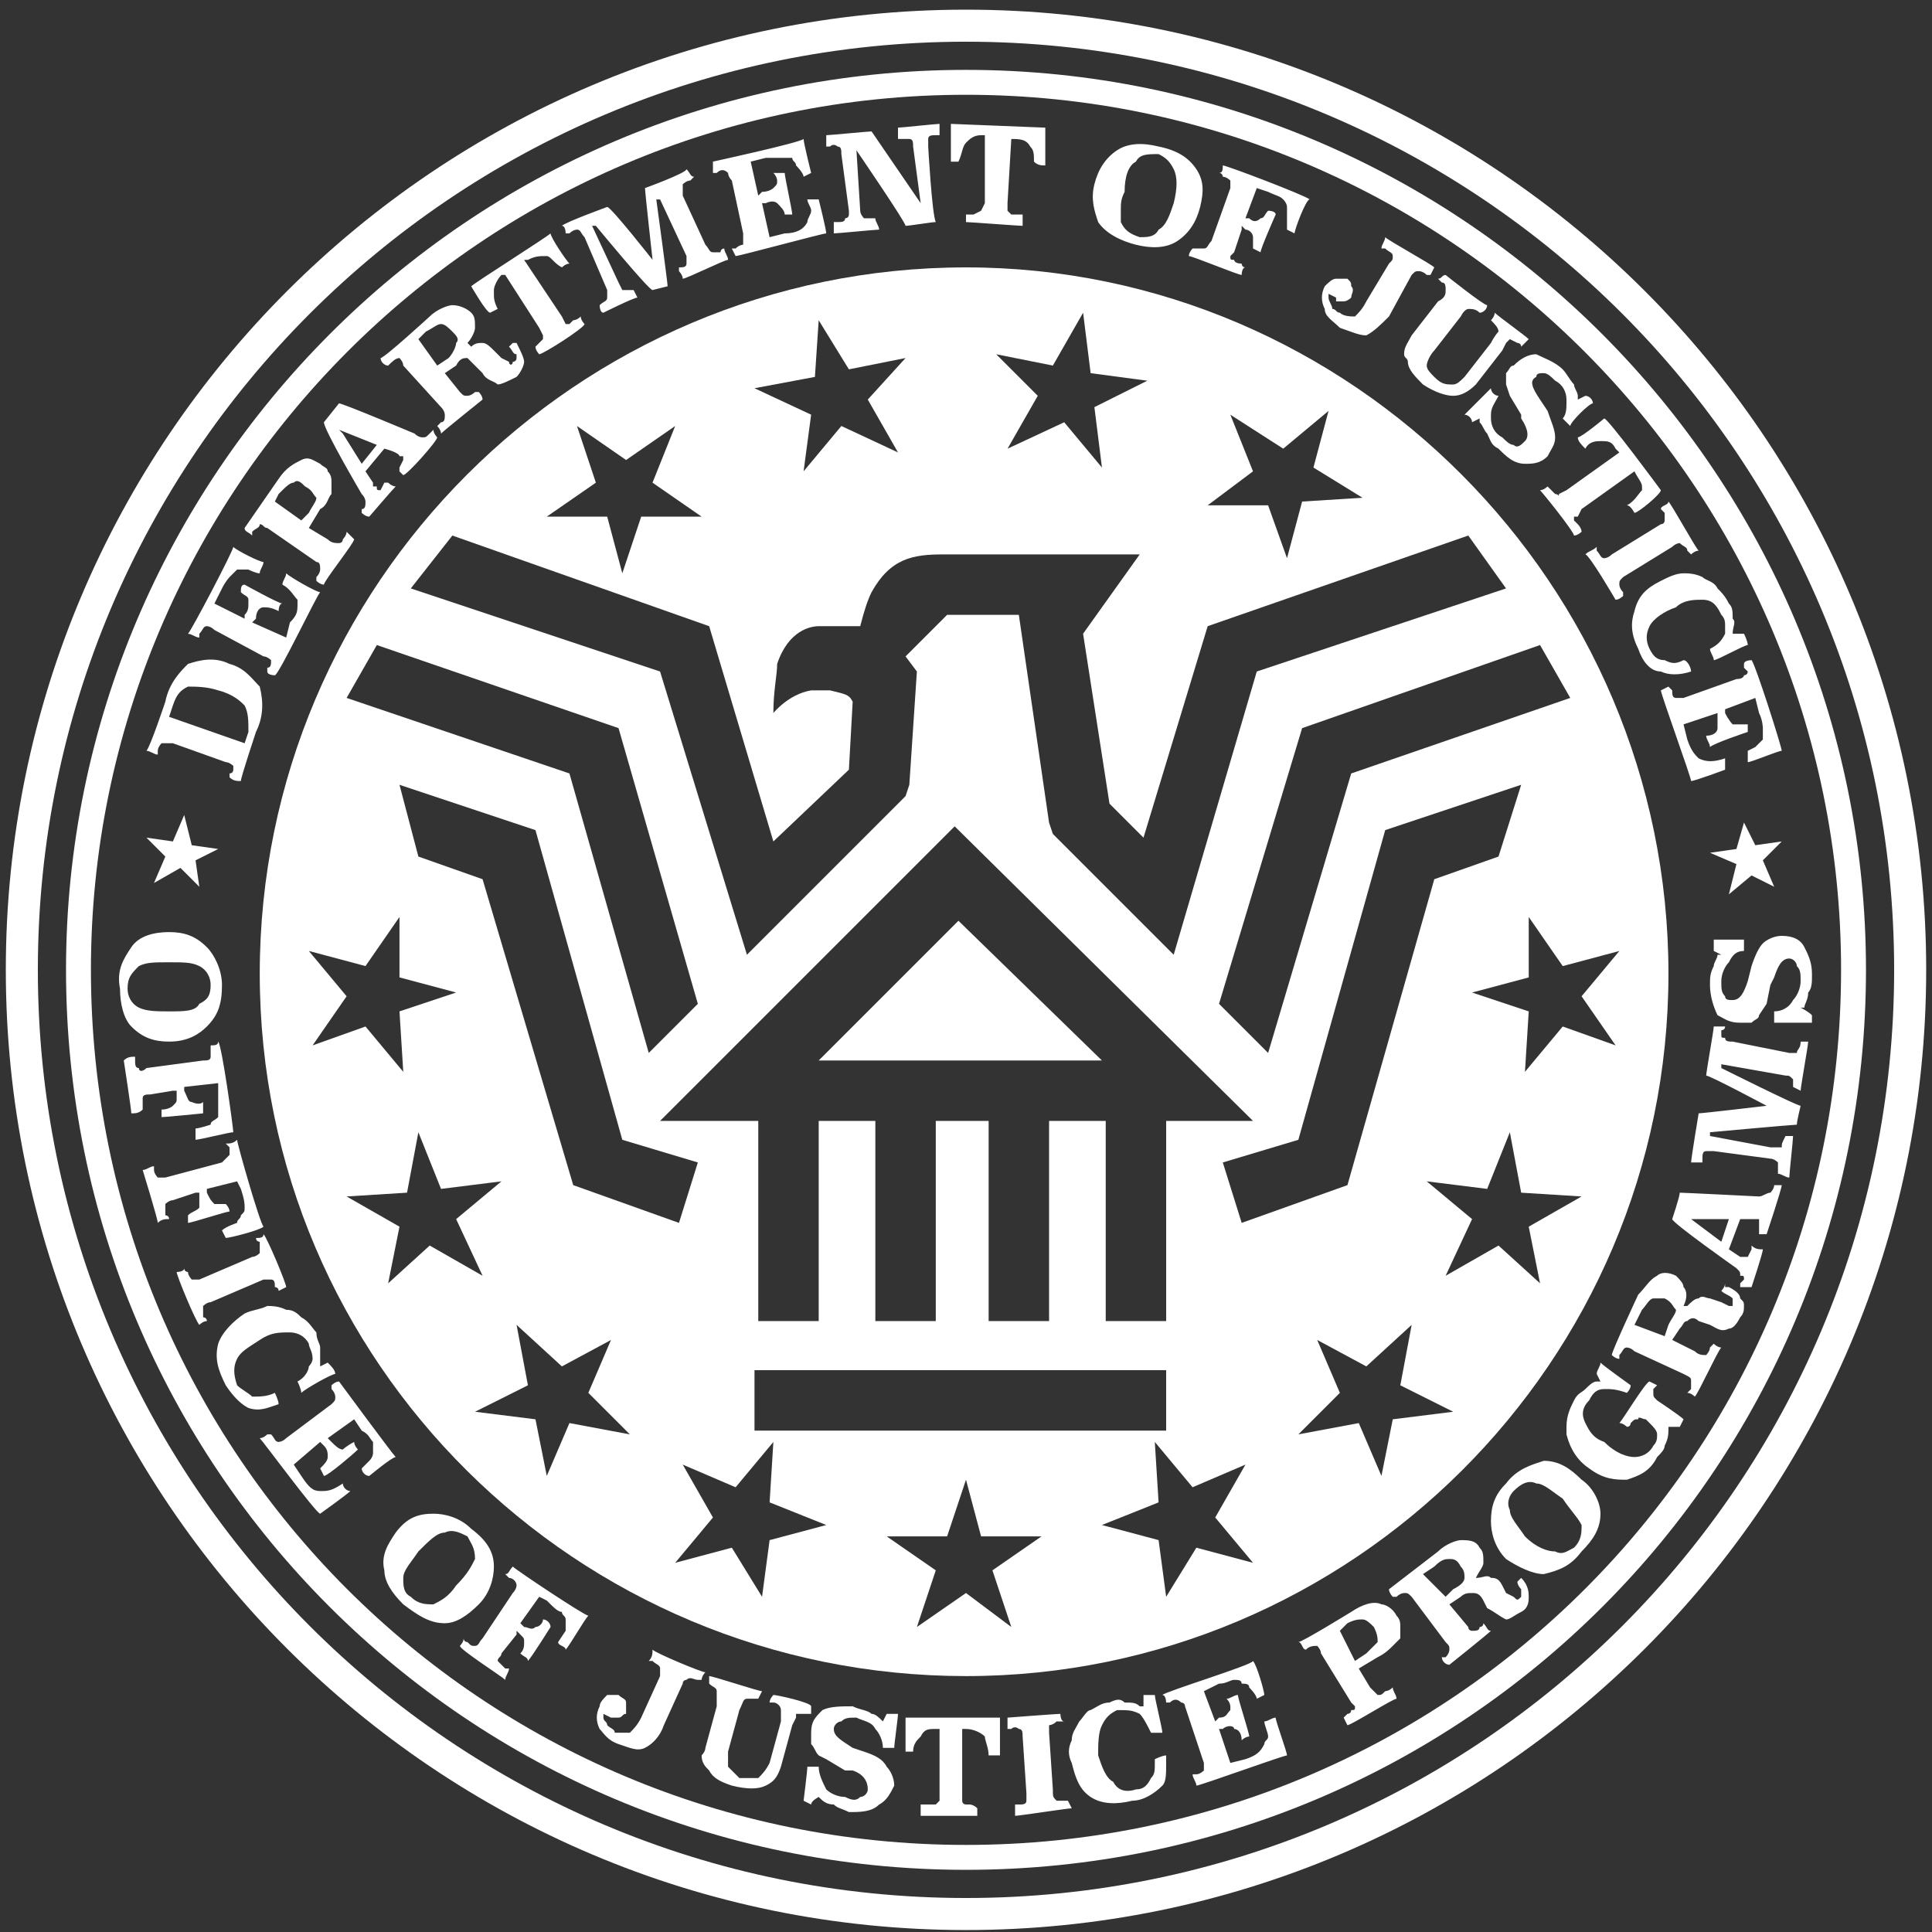
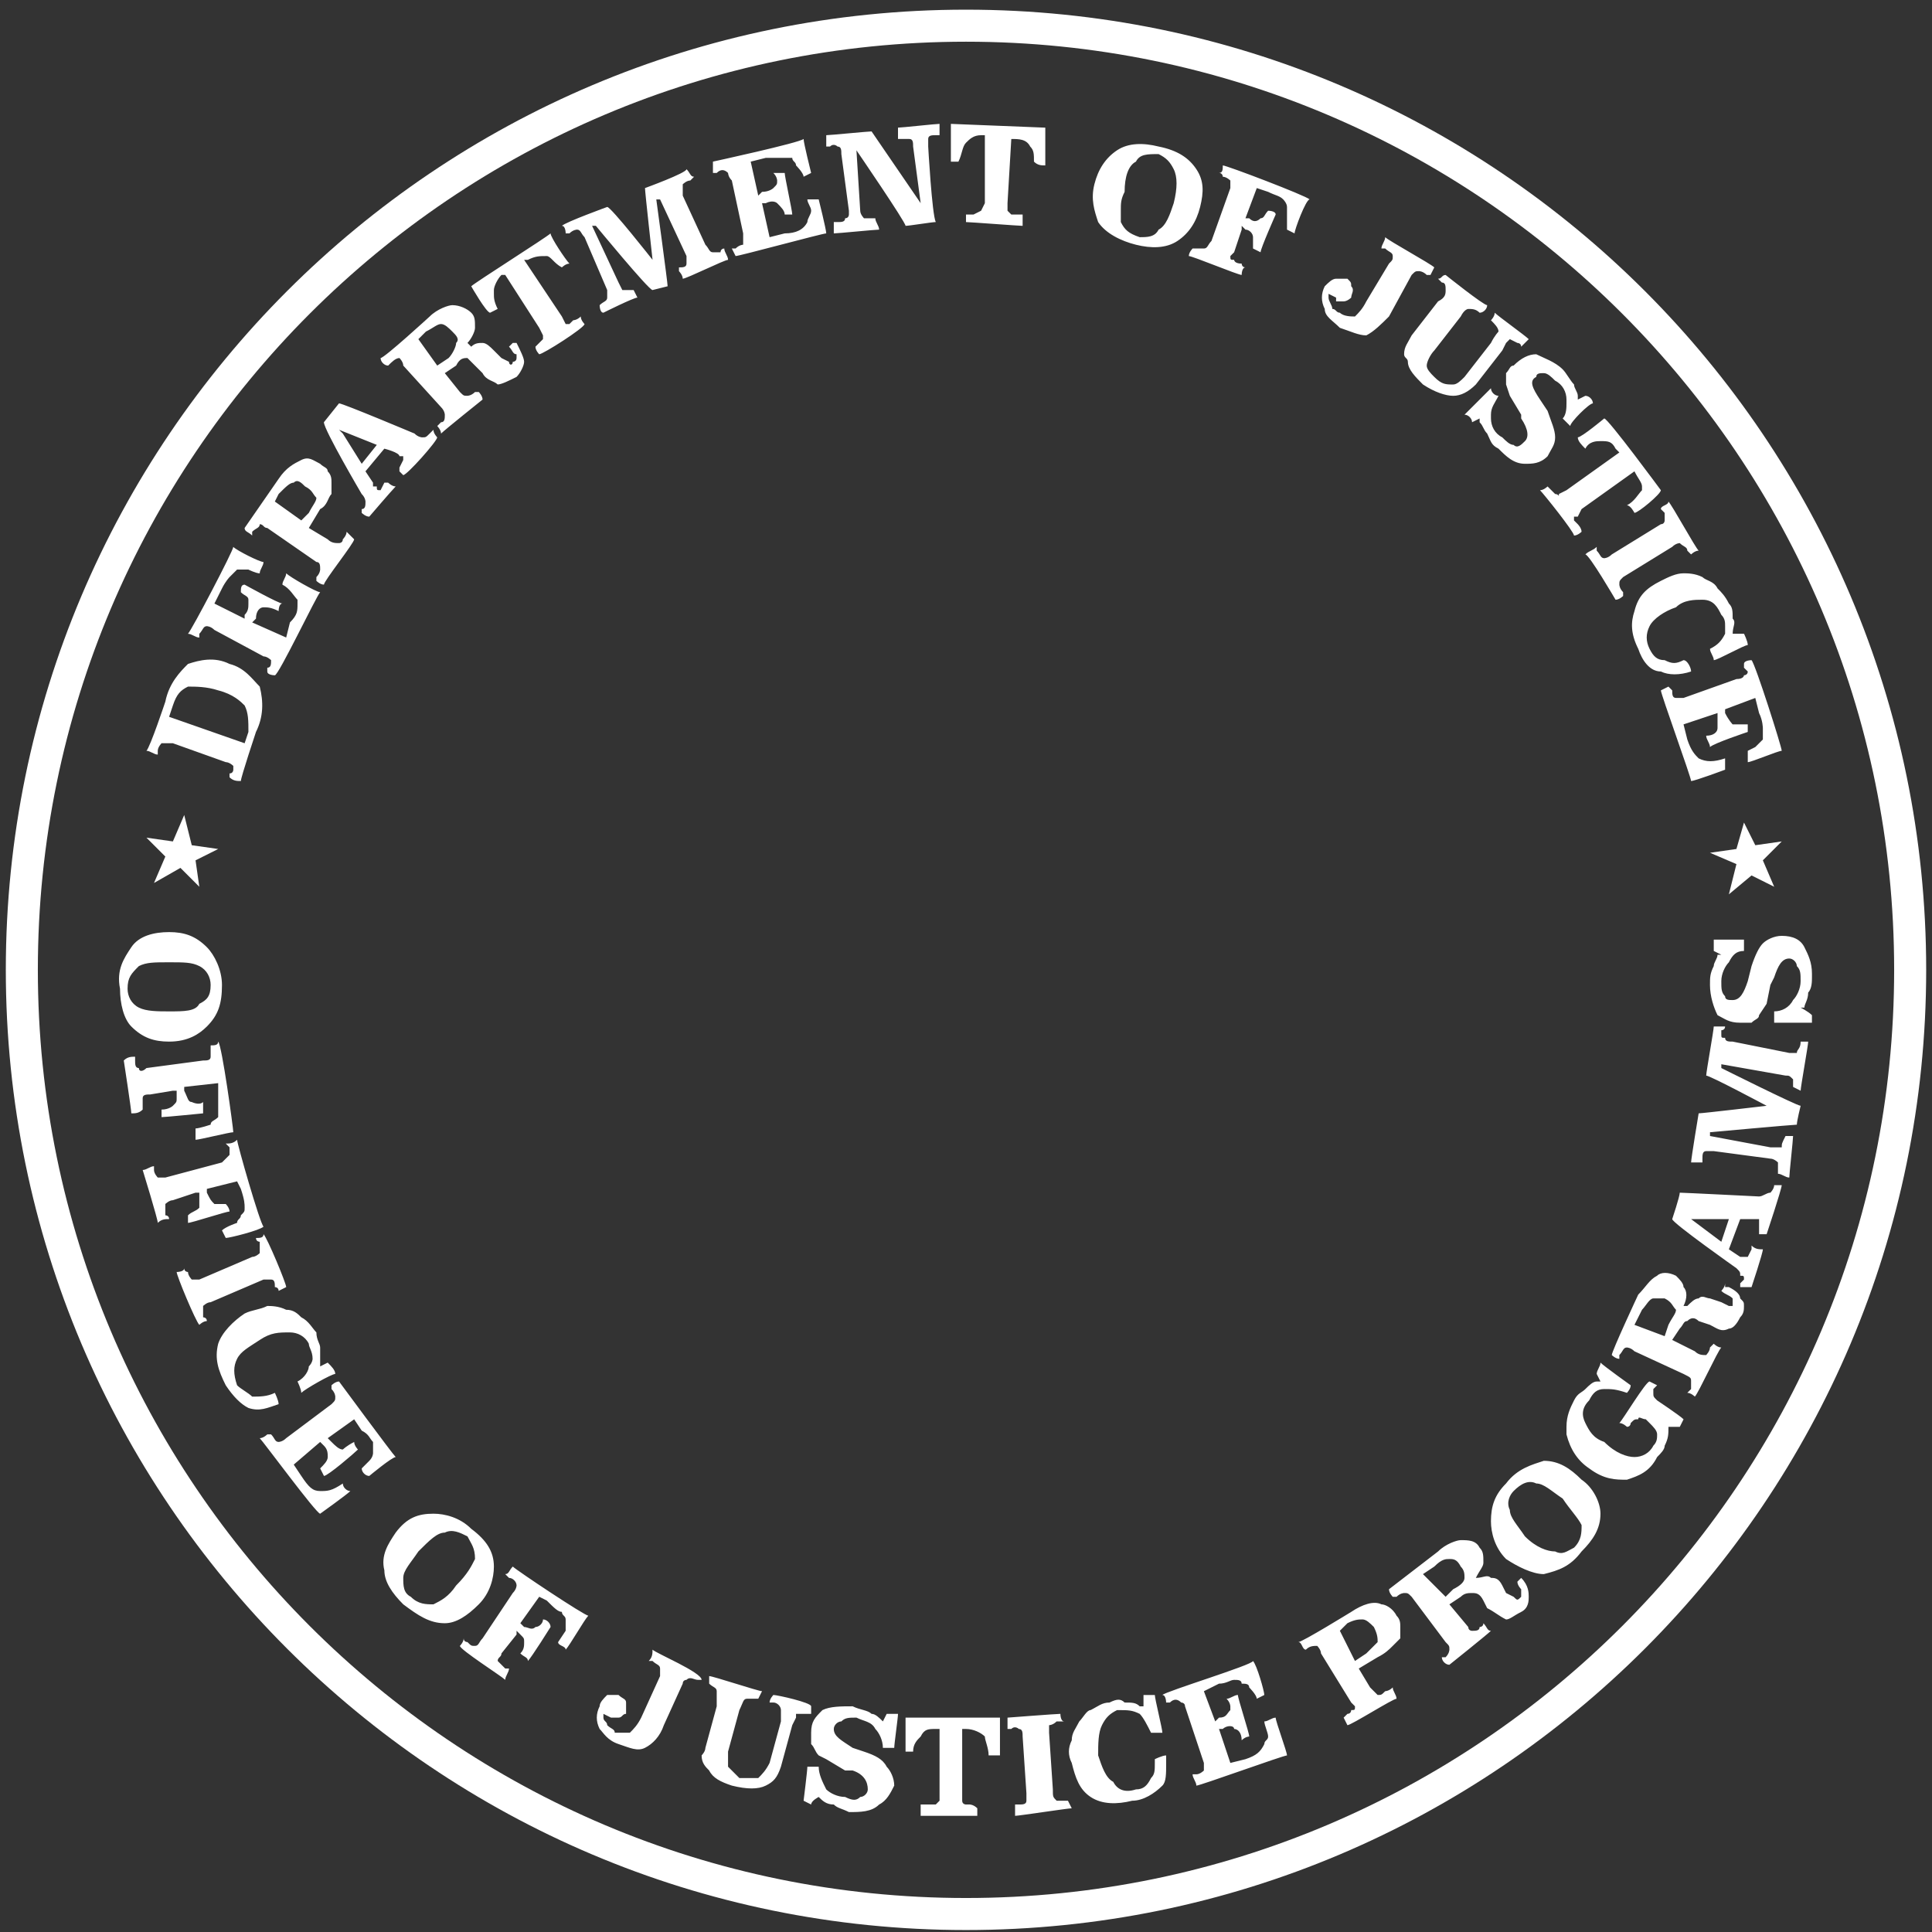
<svg xmlns="http://www.w3.org/2000/svg" width="177" height="177" viewBox="0 0 177 177" fill="none">
  <rect x="0" y="0" width="177" height="177" fill="#333333" stroke="none" />
  <path d="M88.5 175.353C136.249 175.353 175 136.601 175 88.853C175 41.105 136.249 2.353 88.5 2.353C40.752 2.353 2 41.104 2 88.853C2 136.601 40.752 175.353 88.5 175.353Z" stroke="white" stroke-width="2.935" stroke-miterlimit="2.613" />
-   <path d="M88.5 170.163C133.479 170.163 169.811 133.832 169.811 88.851C169.811 44.217 133.48 7.542 88.5 7.542C43.519 7.542 7.189 44.218 7.189 88.852C7.189 133.832 43.52 170.163 88.5 170.163Z" stroke="white" stroke-width="2.282" stroke-miterlimit="2.613" />
-   <path fill-rule="evenodd" clip-rule="evenodd" d="M15.492 95.427C17.222 95.427 18.26 94.735 18.952 94.043C19.991 93.005 20.336 91.967 20.336 90.237C20.336 88.853 19.644 87.469 18.952 86.778C17.915 85.739 16.877 85.394 15.492 85.394C14.107 85.394 12.724 85.739 12.032 86.778C11.34 87.816 10.648 88.853 10.995 90.583C10.995 91.967 11.341 93.351 12.032 94.044C13.071 95.081 14.108 95.427 15.492 95.427ZM12.724 88.507C13.416 88.16 14.108 88.16 15.492 88.16C16.876 88.16 17.568 88.16 18.26 88.507C18.952 88.853 19.298 89.546 19.298 90.236C19.298 91.274 18.951 91.62 18.26 91.966C17.914 92.658 16.876 92.658 15.492 92.658C14.454 92.658 13.416 92.658 12.724 92.312C12.032 91.965 11.687 91.273 11.687 90.581C11.687 89.546 12.032 89.199 12.724 88.507ZM13.071 100.962V100.616C13.071 100.269 13.417 100.269 13.763 100.269L15.839 99.925H16.185V100.616C16.185 100.962 16.185 100.962 15.839 101.308C15.839 101.308 15.492 101.654 14.8 101.654V102.346C15.147 102.346 18.607 102 18.607 102V100.961C18.26 101.308 17.568 100.961 17.568 100.961C17.222 100.961 17.222 100.615 16.876 99.925V99.578L19.99 99.232V102.344C19.643 102.691 19.298 102.691 19.298 103.036C19.298 103.036 18.26 103.383 17.914 103.383V104.421C18.26 104.421 21.028 103.729 21.374 103.729C21.374 103.383 20.335 95.772 19.99 95.425C19.99 95.772 19.643 95.772 19.298 95.772V96.811C19.298 97.158 18.951 97.158 18.606 97.158L13.416 97.85C13.07 98.196 12.724 98.196 12.724 97.85C12.378 97.85 12.378 97.503 12.378 97.158V96.811C12.031 96.811 11.686 96.811 11.34 97.158C11.34 97.158 12.032 101.654 12.032 102.001C12.379 102.001 12.724 102.001 13.071 101.654V100.962ZM15.147 110.649V110.305C15.147 110.305 15.493 109.958 15.839 109.958L17.915 109.266H18.261V110.649C17.915 110.996 17.569 110.996 17.223 111.341V112.033C17.569 112.033 20.683 110.995 21.029 110.995C21.029 110.648 20.683 110.305 20.683 110.305H19.644C19.298 109.958 19.298 109.958 18.952 109.266V108.92L21.72 108.228L22.066 108.92C22.412 109.958 22.412 110.304 22.412 110.648C22.412 110.995 22.412 110.995 22.066 111.34C22.066 111.687 21.72 111.687 21.72 112.032C21.72 112.032 20.682 112.379 20.336 112.724L20.683 113.416C21.029 113.416 23.796 112.724 24.143 112.378C23.796 112.031 21.721 104.767 21.721 104.42C21.375 104.767 21.029 104.767 20.683 104.767L21.029 105.113V105.805L20.337 106.497L15.148 107.881H14.456C14.456 107.881 14.109 107.535 14.109 107.189V106.843C13.763 106.843 13.417 107.189 13.072 107.189C13.072 107.189 14.456 111.686 14.456 112.032C14.802 111.686 15.148 111.686 15.494 111.686C15.494 111.339 15.148 111.339 15.148 111.339L15.147 110.649ZM19.299 119.302L24.143 117.225H24.835C25.181 117.225 25.181 117.571 25.181 117.917C25.181 117.917 25.528 117.917 25.528 118.263L26.22 117.917C26.22 117.57 24.489 113.418 24.144 113.072C24.144 113.418 23.797 113.418 23.452 113.418C23.452 113.765 23.797 113.765 23.797 113.765V114.803C23.797 114.803 23.452 115.15 23.105 115.15L18.261 117.226H17.569C17.569 117.226 17.223 116.879 17.223 116.534C17.223 116.534 16.877 116.534 16.877 116.187C16.877 116.534 16.185 116.534 16.185 116.534C16.185 116.88 17.915 121.03 18.261 121.377C18.261 121.377 18.608 121.03 18.953 121.03C18.953 120.684 18.608 120.684 18.608 120.684V119.994V119.647C18.607 119.647 18.952 119.302 19.299 119.302ZM25.18 127.605C24.488 127.951 23.796 127.951 23.104 127.951C22.758 127.605 22.066 127.259 21.72 126.913C21.374 125.874 21.374 125.182 21.72 124.49C22.066 123.798 22.758 123.452 23.795 122.76C24.834 122.068 25.526 122.068 26.563 122.068C27.255 122.068 27.947 122.414 28.293 123.106C28.293 123.453 28.639 123.798 28.639 124.49C28.639 124.49 28.639 124.837 28.293 125.182C28.293 125.529 27.946 126.221 27.254 126.566C27.254 126.566 27.601 127.258 27.601 127.605C27.947 127.258 30.369 125.874 30.715 125.874C30.715 125.528 30.369 125.182 30.023 124.836L29.331 125.182V124.836V123.452C29.331 123.106 28.985 122.76 28.985 122.068C28.639 121.721 28.293 121.029 27.601 120.684C27.254 120.339 26.909 119.994 26.217 119.994C25.525 119.647 24.833 119.647 24.486 119.647C23.794 119.994 23.102 119.994 22.41 120.339C21.373 121.029 20.334 122.068 19.989 123.106C19.642 124.49 19.989 125.529 20.681 126.913C21.373 127.951 22.065 128.643 22.757 128.989C23.794 129.335 24.486 128.989 25.525 128.643C25.527 128.297 25.18 127.605 25.18 127.605ZM31.063 126.566C30.716 126.566 30.371 126.913 30.371 126.913V127.259C30.717 127.606 30.717 127.951 30.717 127.951C30.717 128.298 30.717 128.298 30.371 128.643L26.219 131.756C25.872 132.103 25.527 132.103 25.527 132.103C25.18 132.103 25.18 131.756 24.835 131.411H24.488C24.488 131.411 24.142 131.757 23.796 131.757C24.143 132.104 28.986 138.678 29.332 138.678C29.332 138.678 31.755 136.948 32.1 136.602C31.754 136.602 31.408 136.256 31.408 135.91C30.37 136.602 30.024 136.602 29.332 136.602C28.64 136.602 28.295 136.256 27.603 135.218L26.911 134.18L29.332 132.104L29.679 132.45C30.025 132.797 30.025 133.142 30.025 133.489C30.025 133.835 29.679 134.181 29.333 134.527L29.68 135.219C30.026 135.219 32.448 133.143 32.794 132.797C32.794 132.797 32.448 132.45 32.448 132.105C31.756 132.451 31.41 132.797 31.41 132.797C31.064 132.797 30.718 132.45 30.372 132.105L30.025 131.758L32.447 130.029L33.139 131.066C33.831 131.412 33.831 131.758 34.176 132.105V133.143C34.176 133.143 34.176 133.49 33.831 133.835L33.139 134.527C33.139 134.874 33.485 135.219 33.831 135.219C33.831 135.219 35.907 133.489 36.252 133.489C35.907 133.14 31.063 126.566 31.063 126.566ZM45.248 143.52C45.248 142.136 44.556 141.098 43.172 140.061C42.135 139.023 40.751 138.677 39.712 138.677C38.328 138.677 37.291 139.024 36.252 140.408C35.56 141.444 34.868 142.482 35.214 143.867C35.214 144.905 35.906 145.943 36.944 146.981C38.328 148.02 39.366 148.712 40.75 148.712C41.788 148.712 42.826 148.02 43.864 146.981C44.902 145.943 45.248 144.559 45.248 143.52ZM43.519 142.828C43.172 143.52 42.827 144.212 41.789 145.251C41.097 146.289 40.405 146.635 39.713 146.981C39.021 146.981 38.329 146.981 37.637 146.289C36.945 145.943 36.945 145.251 36.945 144.559C36.945 143.867 37.637 143.175 38.329 142.136C39.367 141.098 40.059 140.408 40.751 140.408C41.443 140.061 42.135 140.408 42.827 140.754C43.172 141.444 43.519 141.79 43.519 142.828ZM46.633 144.559C46.979 144.559 47.325 144.905 47.325 145.251C47.325 145.251 47.325 145.597 46.979 145.943L44.211 150.096C43.865 150.442 43.865 150.788 43.519 150.788C43.172 150.788 43.172 150.788 42.827 150.441C42.827 150.441 42.48 150.441 42.48 150.095C42.48 150.441 42.135 150.787 42.135 150.787C42.135 151.133 45.941 153.554 46.287 153.899C46.287 153.553 46.633 153.207 46.633 152.861H46.287L45.595 152.169C45.595 151.822 45.941 151.822 45.941 151.477L47.325 149.748V149.402L47.672 149.748C48.019 150.095 48.019 150.095 48.019 150.44C48.019 150.787 48.019 151.132 47.672 151.477C48.019 151.823 48.364 151.823 48.364 152.169C48.711 151.822 50.44 149.056 50.44 149.056C50.44 148.71 50.093 148.364 49.748 148.364C49.748 148.711 49.401 149.056 49.056 149.056C48.709 149.403 48.364 149.056 48.017 149.056L47.671 148.71L49.401 146.287L50.093 146.634C50.785 147.326 51.131 147.672 51.477 147.672C51.477 148.019 51.823 148.019 51.823 148.364V149.403L51.131 150.441C51.131 150.788 51.823 150.788 51.823 151.133C52.17 150.787 53.553 148.365 53.899 148.019C53.553 148.019 47.325 143.866 46.979 143.52C46.633 143.867 46.633 144.212 46.287 144.212L46.633 144.559ZM59.781 152.17C60.127 152.516 60.473 152.516 60.473 152.862V153.554L58.743 157.36C58.397 158.052 58.051 158.399 57.705 158.744H56.321C56.321 158.398 55.974 158.398 55.629 158.052C55.629 157.706 55.282 157.706 55.282 157.36V157.014L55.974 157.36H56.666C57.013 157.36 57.013 157.014 57.358 157.014V155.975C57.358 155.629 57.012 155.629 56.666 155.283H55.628C55.281 155.63 54.936 155.975 54.936 156.322C54.589 157.014 54.589 157.706 54.936 158.398C55.282 158.744 55.628 159.436 56.666 159.782C57.704 160.128 58.396 160.474 59.088 160.128C59.78 159.782 60.472 159.09 60.817 158.052L62.548 154.246C62.548 153.899 62.893 153.899 62.893 153.899C63.24 153.553 63.585 153.899 63.932 153.899H64.278C64.278 153.899 64.278 153.553 64.624 153.207C64.278 153.207 60.126 151.477 59.78 151.133C59.78 151.478 59.78 151.823 59.433 152.17H59.781ZM74.313 157.015V156.323C74.313 155.976 71.198 155.284 70.853 155.284C70.853 155.284 70.506 155.631 70.506 155.976H70.853C71.199 155.976 71.545 156.323 71.545 156.668V157.707L70.506 161.511C70.16 162.203 69.814 162.55 69.468 162.895H67.738L66.7 161.857V160.475L67.738 156.668C68.084 155.976 68.084 155.63 68.43 155.63H69.468L69.814 154.938C69.468 154.938 65.317 153.554 64.97 153.554V154.246C65.317 154.592 65.662 154.592 65.662 154.938V156.323L64.624 160.129C64.624 160.476 64.278 160.821 64.278 160.821C64.278 161.511 64.624 161.858 64.97 162.203C65.317 162.895 66.009 163.242 67.046 163.587C68.43 163.934 69.468 163.934 70.16 163.587C70.852 163.241 71.198 162.895 71.544 161.857L72.582 158.052L72.928 157.36V157.014H73.62L74.313 157.015ZM79.157 160.476L78.118 160.129C77.081 159.437 76.389 159.091 76.389 158.399C76.389 158.052 76.735 157.707 77.081 157.707C77.427 157.36 77.773 157.36 78.465 157.36C79.157 157.707 79.849 157.707 80.194 158.399C80.541 158.745 80.886 159.437 80.886 160.129H81.925C81.925 159.783 82.271 157.361 82.271 157.015H81.233L80.886 157.707C80.54 157.36 80.194 157.015 79.848 157.015C79.502 156.668 78.81 156.668 78.118 156.323C77.081 156.323 76.042 156.323 75.35 156.669C74.658 157.361 74.313 157.708 74.313 158.745V159.784C74.658 160.13 74.658 160.476 75.005 160.822L75.697 161.169L77.427 162.205H78.119C79.158 162.552 79.503 163.244 79.503 163.936C79.503 164.282 79.157 164.628 78.811 164.628C78.465 164.974 78.119 164.974 77.427 164.628C76.735 164.628 76.043 164.281 75.697 163.936C75.35 163.244 75.005 162.552 75.005 161.86H73.967C73.967 162.206 73.621 164.974 73.621 164.974L74.313 165.321C74.313 164.974 75.005 164.629 75.005 164.629C75.351 164.975 75.697 165.321 76.389 165.321C76.735 165.667 77.081 165.667 77.773 166.013C78.81 166.013 79.848 166.013 80.541 165.321C81.233 164.974 81.579 164.282 81.925 163.59C81.925 162.898 81.578 162.206 81.233 161.86C80.886 161.168 80.194 160.821 79.157 160.476ZM85.731 158.399H86.077V164.972L85.731 165.319H85.038H84.347V166.357H89.535V165.665C89.191 165.319 88.844 165.319 88.844 165.319H88.498C88.498 165.319 88.151 165.319 88.151 164.972V158.399H88.498C89.191 158.399 89.88 158.745 90.227 159.091C90.227 159.437 90.573 160.129 90.573 160.821H91.612V157.36H82.962V160.475H83.654C83.654 159.783 84.001 159.436 84.347 159.091C84.692 158.399 85.038 158.399 85.731 158.399ZM97.496 164.972H96.804C96.457 164.626 96.457 164.626 96.457 163.934L96.111 158.745V158.053C96.111 158.053 96.457 158.053 96.803 157.707H97.495C97.148 157.707 97.148 157.015 97.148 157.015C96.802 157.015 92.303 157.361 92.303 157.361V158.4H92.65C92.996 158.053 93.342 158.4 93.342 158.4C93.688 158.4 93.688 158.746 93.688 159.092L94.035 164.28V164.973C94.035 165.32 93.688 165.32 93.343 165.32H92.996V166.358C93.343 166.358 97.841 165.666 98.187 165.666L97.84 164.974H97.496V164.972ZM105.799 161.168V161.512C105.799 162.204 105.799 162.551 105.452 162.896C105.106 163.588 104.76 163.935 104.068 163.935C103.03 164.281 102.338 163.935 101.992 163.243C101.3 162.896 100.954 161.859 100.608 160.822C100.608 159.784 100.608 158.746 100.955 158.054C101.301 157.362 101.647 157.016 102.339 156.67C103.377 156.67 103.723 156.67 104.415 157.017C104.761 157.363 105.107 158.055 105.453 158.747H106.492C106.492 158.401 105.8 155.633 105.8 155.286H104.761V156.325H104.415C104.068 155.978 103.723 155.978 103.031 155.978C102.684 155.632 102.339 155.632 101.647 155.978C100.955 155.978 100.608 156.325 99.916 156.67C99.572 156.67 99.226 157.362 98.88 157.709C98.533 158.401 98.188 158.747 98.188 159.439C97.841 160.131 97.841 160.823 98.188 161.513C98.534 162.897 98.88 163.936 99.916 164.628C100.955 165.32 102.339 165.32 103.723 164.974C104.761 164.974 105.799 164.282 106.491 163.59C106.837 163.244 106.837 162.552 106.837 161.514V160.824C106.491 160.821 105.799 161.168 105.799 161.168ZM115.832 157.707C115.832 158.053 116.179 158.745 116.179 159.091C116.179 159.436 115.832 159.437 115.832 159.783C115.486 160.475 115.14 160.821 114.102 161.167L112.718 161.511L111.679 158.399H112.026C112.372 158.052 113.064 158.052 113.064 158.399C113.411 158.399 113.756 158.745 113.756 159.437C114.103 159.091 114.448 159.091 114.448 159.091C114.448 158.744 113.41 155.63 113.41 155.284C113.063 155.284 112.718 155.631 112.371 155.631C112.718 155.977 112.718 156.323 112.718 156.323V156.669C112.371 157.016 112.371 157.361 111.679 157.361L111.333 157.708L110.294 154.94L111.678 154.248C112.37 154.248 112.717 153.901 113.062 153.901C113.408 153.901 113.754 153.901 113.754 154.248C114.101 154.248 114.446 154.248 114.446 154.594C114.446 154.594 115.138 155.286 115.138 155.633L115.83 155.286C115.83 154.94 115.138 152.518 114.792 152.172C114.792 152.518 106.834 154.94 106.488 155.286C106.834 155.286 106.834 155.978 106.834 155.978H107.181C107.527 155.632 107.873 155.632 108.219 155.978C108.219 155.978 108.566 155.978 108.566 156.325L110.294 161.513V162.206C110.294 162.206 109.948 162.553 109.604 162.553H109.258C109.258 162.899 109.604 163.245 109.604 163.591C109.949 163.591 117.562 160.824 117.908 160.824C117.908 160.478 116.87 157.71 116.87 157.363C116.525 157.361 116.179 157.707 115.832 157.707ZM126.559 146.981C125.867 146.635 124.828 146.981 123.791 147.673C123.791 147.673 119.294 150.441 118.948 150.441C119.294 150.441 119.294 151.133 119.64 151.133C119.984 150.787 120.33 150.787 120.676 150.787C120.676 150.787 121.023 151.133 121.023 151.477L123.791 155.975L124.137 156.322C124.137 156.668 124.137 156.668 123.791 156.668C123.791 156.668 123.791 157.015 123.444 157.015L123.098 157.361L123.444 158.053C123.791 158.053 127.597 155.631 127.943 155.631C127.943 155.284 127.596 154.939 127.596 154.592C127.25 154.939 126.904 154.939 126.904 154.939C126.558 155.285 126.558 155.285 126.212 155.285L125.52 154.593L124.482 152.863L126.212 151.824C126.904 151.478 127.251 151.134 127.596 150.788L128.288 150.096V149.057C128.288 148.711 128.288 148.365 127.942 148.019C127.597 147.327 126.905 146.981 126.559 146.981ZM126.212 150.441L125.174 151.478L124.135 152.17L122.751 149.403L123.443 148.711C124.135 148.364 124.482 148.364 124.827 148.364C125.173 148.364 125.519 148.711 125.866 149.056C126.212 149.749 126.212 150.096 126.212 150.441ZM139.362 144.559L139.015 144.905C139.015 145.252 139.362 145.597 139.362 145.597V146.29C139.015 146.637 139.015 146.637 138.67 146.29L137.978 145.944L137.631 145.252C137.285 144.56 136.939 144.56 136.593 144.56C136.246 144.213 135.901 144.56 135.209 144.56C135.555 143.868 135.901 143.521 135.901 143.176C135.901 142.484 135.901 142.137 135.554 141.792C135.208 141.1 134.516 141.1 133.824 141.1C133.477 141.1 132.44 141.446 131.748 142.138L127.251 145.599C127.251 145.946 127.597 146.291 127.597 146.291H127.944C128.29 145.945 128.636 145.945 128.636 145.945C128.982 145.945 128.982 145.945 129.328 146.291L132.441 150.444C132.787 150.791 132.787 150.791 132.787 151.136C132.787 151.136 132.787 151.481 132.441 151.826H132.094C132.094 152.173 132.441 152.518 132.786 152.518C132.786 152.518 136.247 149.751 136.593 149.406C136.246 149.406 136.246 149.059 135.901 148.714C135.901 149.06 135.554 149.06 135.554 149.06C135.554 149.407 135.208 149.407 134.862 149.407C134.862 149.407 134.516 149.407 134.516 149.06L132.785 146.984L133.824 146.292C134.17 145.946 134.516 145.946 134.862 145.946C135.209 145.946 135.554 145.946 135.901 146.638L136.247 147.33C136.939 147.676 137.286 148.022 137.978 148.368C138.324 148.368 138.67 148.022 139.362 147.676C140.054 147.331 140.054 146.638 140.054 146.292C140.054 145.943 140.054 145.251 139.362 144.559ZM134.17 144.559C134.17 144.905 133.824 145.251 133.132 145.597L132.44 146.289L130.364 144.213L131.402 143.521C132.094 142.829 132.441 142.829 132.786 142.829C133.132 142.829 133.478 142.829 133.825 143.521C134.17 143.867 134.17 144.212 134.17 144.559ZM141.436 133.832C140.397 134.179 139.015 134.524 137.977 135.908C136.938 136.947 136.593 137.984 136.593 139.369C136.593 140.408 136.939 141.79 137.977 142.828C139.015 143.52 140.397 144.212 141.436 144.212C142.82 143.866 143.858 143.52 144.897 142.136C145.935 141.098 146.627 140.062 146.627 138.677C146.627 137.639 145.935 136.255 144.897 135.563C143.858 134.524 142.82 133.832 141.436 133.832ZM144.205 141.79C143.513 142.136 143.166 142.482 142.474 142.136C141.782 142.136 140.744 141.79 139.707 140.754C139.015 139.716 138.323 139.024 138.323 138.332C137.977 137.64 138.323 136.948 138.67 136.601C139.362 135.909 140.054 135.563 140.744 135.909C141.436 135.909 142.128 136.601 143.166 137.293C143.858 138.332 144.55 139.024 144.897 139.716C144.897 140.408 144.897 141.098 144.205 141.79ZM151.47 127.605V127.258L151.817 126.912L151.125 126.565C150.778 126.565 148.704 130.027 148.358 130.372C148.704 130.372 149.05 130.719 149.05 130.719C149.396 130.719 149.396 130.372 149.396 130.372C149.743 130.026 149.743 130.026 150.088 130.026C150.088 129.679 150.435 130.026 150.778 130.026L151.125 130.372C151.471 130.719 151.817 131.062 151.817 131.409C151.817 131.755 151.817 132.101 151.47 132.447C151.124 133.139 150.434 133.486 149.742 133.486C149.05 133.486 148.011 133.139 146.974 132.102C145.935 131.755 145.59 131.063 145.243 130.373C144.897 129.681 144.897 128.989 145.59 128.297C145.936 127.605 146.282 127.258 146.974 127.258C147.666 127.258 148.012 127.258 149.05 127.605C149.05 127.605 149.396 127.258 149.396 126.913C149.396 126.913 146.974 125.182 146.628 124.837C146.628 125.183 146.282 125.529 146.282 125.875L146.628 126.567H146.282C145.935 126.567 145.59 126.914 145.243 127.259C144.897 127.605 144.551 127.606 144.205 128.298C143.858 128.99 143.513 129.682 143.513 130.72V131.411C143.859 132.795 144.551 133.833 145.589 134.525C146.973 135.564 148.011 135.564 149.05 135.564C150.088 135.217 151.124 134.872 151.817 133.488C152.163 133.141 152.509 132.796 152.509 132.449C152.855 131.757 152.855 131.411 152.855 130.72H153.894L154.24 130.028C153.894 129.682 151.818 128.298 151.818 128.298C151.47 127.951 151.47 127.951 151.47 127.605ZM158.045 117.917V117.57C158.045 117.917 157.698 118.262 157.698 118.262C158.045 118.609 158.39 118.609 158.737 118.954V119.647H158.39L157.698 119.301L156.66 118.954C156.313 118.954 155.968 118.608 155.621 118.954C155.275 118.954 154.929 119.301 154.583 119.646H154.236C154.583 118.954 154.583 118.262 154.236 117.916C154.236 117.569 153.89 117.224 153.544 116.877C152.852 116.531 152.16 116.531 151.814 116.877C151.122 117.224 150.775 117.916 150.085 118.608C150.085 118.608 147.663 123.796 147.663 124.143C147.663 124.143 148.009 124.489 148.355 124.489V124.143C148.701 123.796 148.701 123.451 149.047 123.451C149.047 123.451 149.393 123.451 149.739 123.797L154.235 125.873C154.927 126.22 154.927 126.22 154.927 126.565V127.258L154.581 127.604C154.927 127.604 155.273 127.95 155.273 127.95C155.619 127.604 157.349 123.797 157.695 123.452C157.349 123.452 157.003 123.105 157.003 123.105L156.657 123.452C156.657 123.798 156.31 124.144 156.31 124.144C155.964 124.144 155.618 124.144 155.272 123.797L153.196 122.759L153.888 121.72C154.234 121.374 154.234 121.028 154.58 121.028C154.926 120.682 155.272 120.682 155.618 121.028L156.657 121.375C157.349 121.721 157.695 122.067 158.387 121.721C158.734 121.721 159.079 121.375 159.426 120.683C159.772 120.338 159.772 119.993 159.772 119.646C159.772 119.3 159.772 119.3 159.426 118.954C159.426 118.608 159.079 118.262 158.387 117.916L158.045 117.917ZM152.854 121.376L152.508 122.414L149.741 121.376L150.433 119.994C150.777 119.647 151.123 118.955 151.469 118.955H152.508C153.2 119.302 153.2 119.647 153.546 119.994C153.546 120.339 153.2 120.684 152.854 121.376ZM162.196 109.267C161.849 109.267 161.504 109.614 161.157 109.614C161.157 109.614 154.238 109.267 153.892 109.267C153.892 109.614 153.2 111.688 153.2 111.688C153.2 112.034 159.083 116.186 159.083 116.186C159.43 116.533 159.43 116.533 159.43 116.878C159.776 116.878 159.776 116.878 159.776 117.225L159.43 117.571V117.918H160.468C160.468 117.918 161.505 114.803 161.505 114.457C161.158 114.457 160.813 114.457 160.468 114.11V114.457L160.122 115.149H159.429L158.39 114.457L159.429 111.689H161.157V113.074H161.849C161.849 113.074 163.233 108.923 163.233 108.577H162.541C162.542 108.922 162.196 109.267 162.196 109.267ZM157.699 113.765L154.931 111.689H154.585H158.391L157.699 113.765ZM158.045 95.081C157.698 95.081 157.698 95.081 157.698 94.734V94.388C157.698 94.388 158.045 94.388 158.045 94.041H157.006C157.006 94.388 156.314 98.194 156.314 98.54C156.661 98.54 161.849 101.307 161.849 101.307C161.849 101.307 155.968 101.999 155.622 101.999C155.622 101.999 154.93 106.152 154.93 106.497H155.969V106.151C155.969 105.804 155.969 105.459 156.315 105.459H157.007L162.196 106.151C162.542 106.151 162.888 106.497 162.888 106.497V107.536C163.234 107.536 163.58 107.882 163.926 107.882C163.926 107.536 164.273 104.421 164.273 104.076H163.581C163.234 104.768 163.234 104.768 163.234 105.114H162.196L156.661 104.076V103.729C156.661 103.729 164.272 103.037 164.618 103.037C164.618 102.691 164.965 101.307 164.965 101.307C164.618 101.307 157.699 97.848 157.699 97.848V97.501L163.581 98.54C163.927 98.54 163.927 98.54 164.273 98.886V99.579L164.965 99.926C164.965 99.579 165.657 95.773 165.657 95.427H164.965C164.965 96.119 164.618 96.119 164.618 96.466H163.926L158.738 95.427C158.391 95.427 158.045 95.427 158.045 95.081ZM165.31 86.776C164.964 86.085 164.272 85.738 163.234 85.738C162.542 85.738 161.85 86.085 161.504 86.43C161.157 86.775 160.812 87.469 160.467 88.507L160.121 89.891C159.774 90.928 159.429 91.62 158.737 91.62C158.39 91.62 158.045 91.62 158.045 91.273C157.698 90.927 157.698 90.581 157.698 89.891C157.698 89.199 158.045 88.507 158.39 88.16C158.737 87.469 159.082 87.122 159.774 87.122V86.084H157.006V87.122L157.698 87.469H157.352C157.352 87.815 157.005 88.16 157.005 88.507C156.659 89.199 156.659 89.546 156.659 90.236C156.659 91.274 157.005 92.312 157.351 93.004C158.043 93.35 158.389 93.696 159.427 93.696H160.465C160.81 93.349 161.155 93.349 161.155 93.004L161.847 91.965L162.194 90.235L162.54 89.544C162.887 88.506 163.232 87.814 163.924 87.814C164.271 87.814 164.616 88.16 164.616 88.507C164.963 88.853 164.963 89.199 164.963 89.891C164.963 90.581 164.616 91.273 164.271 91.62C163.924 92.312 163.232 92.658 162.54 92.658V93.697H166.001V93.005C165.655 92.658 164.963 92.313 164.963 92.313H165.309C165.309 91.966 165.656 91.621 165.656 90.929C166.002 90.582 166.002 89.892 166.002 89.546V89.2C166.002 88.16 165.657 87.469 165.31 86.776ZM14.8 68.093H15.839L20.683 69.823C21.029 69.823 21.375 70.169 21.375 70.169V70.515C21.375 70.515 21.375 70.861 21.028 70.861V71.208C21.375 71.554 21.72 71.554 22.066 71.554C22.066 71.208 23.45 67.057 23.45 67.057C24.143 65.671 24.143 64.287 23.796 62.903C23.104 62.211 22.412 61.172 21.028 60.827C19.644 60.135 18.26 60.48 17.222 60.827C16.53 61.519 15.492 62.557 15.146 64.287C15.146 64.287 13.762 68.439 13.416 68.784C13.762 68.784 14.108 69.131 14.454 69.131V68.784C14.455 68.439 14.8 68.093 14.8 68.093ZM15.839 64.632C16.185 63.594 16.531 63.248 17.223 62.903C17.915 62.903 18.952 62.903 19.991 63.249C21.375 63.595 22.067 64.287 22.412 64.633C22.759 65.325 22.759 66.017 22.759 67.055L22.412 68.093L15.492 65.671L15.839 64.632ZM18.952 57.367C18.952 57.367 19.299 57.367 19.644 57.713L24.143 60.135C24.489 60.135 24.835 60.481 24.835 60.481C24.835 60.828 24.835 61.173 24.488 61.173V61.52C24.488 61.866 25.18 61.866 25.18 61.866C25.527 61.866 28.986 54.601 29.332 54.254C28.986 54.254 26.564 52.87 26.219 52.525C26.219 52.871 25.872 53.217 25.872 53.562C26.564 53.909 26.911 54.601 27.256 54.946V55.293C27.256 55.985 27.256 56.331 26.564 57.023L26.218 58.407L23.103 57.023L23.45 56.677C23.45 55.985 23.795 55.638 24.142 55.638C24.488 55.638 24.834 55.638 25.526 55.985C25.526 55.985 25.526 55.293 25.872 55.293C25.526 55.293 22.412 53.563 22.412 53.563C22.066 53.563 22.066 53.91 22.066 54.255C22.412 54.602 22.758 54.602 22.758 54.947V55.294C22.758 55.64 22.758 55.986 22.411 56.332V56.679L19.643 55.295L20.335 53.911C20.682 53.219 21.027 52.873 21.027 52.873L21.719 52.181H22.757C22.757 52.181 23.449 52.528 23.794 52.528C23.794 52.181 24.141 51.836 24.141 51.489C23.794 51.489 21.719 50.45 21.373 50.105C21.373 50.452 17.566 57.717 17.221 58.064C17.567 58.064 17.913 58.41 18.259 58.41V58.064C18.607 57.713 18.607 57.367 18.952 57.367ZM23.796 48.025C24.143 48.025 24.143 48.371 24.488 48.371L28.986 51.485C29.332 51.485 29.332 51.832 29.332 52.177C29.332 52.177 29.332 52.524 28.986 52.869V53.216C28.986 53.216 29.332 53.561 29.678 53.561C29.678 53.216 32.446 49.756 32.446 49.409L31.754 48.717C31.754 49.064 31.407 49.409 31.407 49.409C31.407 49.756 31.061 49.756 31.061 49.756C30.714 49.756 30.369 49.756 30.022 49.409L28.293 48.371L29.33 46.641C30.022 46.294 30.022 45.602 30.369 45.257V44.219C30.369 43.874 30.369 43.528 30.022 43.182C30.022 42.836 29.676 42.836 29.33 42.49C28.638 42.144 28.293 41.798 27.601 42.144C26.909 42.49 26.217 42.836 25.525 43.873L22.41 48.371C22.41 48.717 22.757 48.717 23.102 49.063V48.716C23.451 48.371 23.796 48.371 23.796 48.025ZM25.527 45.256C26.219 44.564 26.565 44.218 26.911 44.218C27.256 43.872 27.603 44.218 27.948 44.565C28.64 44.91 28.64 45.257 28.986 45.602C28.986 45.949 28.64 46.294 28.294 46.987L27.602 47.679L25.18 45.948L25.527 45.256ZM33.484 45.948C33.484 46.294 33.484 46.64 33.138 46.64V46.987C33.138 46.987 33.484 47.333 33.83 47.333C33.83 47.333 35.906 44.91 36.251 44.565C35.905 44.565 35.559 44.218 35.559 44.218H35.213L34.866 44.91C34.52 44.91 34.52 44.91 34.52 44.565H34.173V44.218L33.481 43.181L35.211 41.105C35.211 41.105 36.595 41.452 36.595 41.797H36.941V42.144L36.595 42.836V43.182L36.941 43.528C37.287 43.528 40.055 40.413 40.055 40.068C40.055 40.068 39.709 39.721 39.709 39.376L39.362 39.721C39.016 40.068 39.016 40.068 38.67 40.068C38.67 40.068 38.324 40.068 37.978 39.721C37.978 39.721 31.404 36.953 31.058 36.953L29.674 38.682C29.674 39.374 33.134 45.256 33.134 45.256C33.484 45.602 33.484 45.948 33.484 45.948ZM31.408 39.72L31.062 39.374L34.522 40.758L33.138 42.489L31.408 39.72ZM44.21 36.606C44.21 36.26 43.864 35.914 43.864 35.914H43.518C43.172 36.261 42.826 36.261 42.826 36.261C42.48 36.261 42.48 36.261 42.134 35.914L40.75 34.185L41.788 33.493C42.135 32.801 42.48 32.801 42.826 32.801L43.518 33.493L44.21 34.185C44.556 34.877 45.248 34.877 45.594 35.222C45.941 35.222 46.633 34.876 47.324 34.53C47.67 34.184 48.016 33.492 48.016 33.146C48.016 32.801 47.669 32.109 47.324 31.417H46.978L46.632 31.763C46.978 32.11 46.978 32.455 47.324 32.455V32.802C47.324 33.147 46.978 33.147 46.978 33.147C46.978 33.494 46.632 33.494 46.632 33.147L45.94 32.802L45.248 32.11C44.901 31.763 44.556 31.418 44.209 31.418C43.864 31.418 43.517 31.418 43.172 31.764L42.826 31.417C43.172 31.07 43.518 30.378 43.518 30.033C43.518 29.341 43.518 28.995 43.172 28.649C42.825 28.302 42.134 27.957 41.442 27.957C41.096 27.957 40.058 28.303 39.366 28.995C39.366 28.995 35.214 32.802 34.868 32.802C34.868 33.147 35.215 33.494 35.56 33.494C35.907 33.147 36.252 32.802 36.599 32.802C36.599 32.802 36.945 33.147 36.945 33.494L40.405 37.3C40.752 37.647 40.752 37.992 40.752 37.992C40.752 38.338 40.752 38.684 40.405 38.684L40.059 39.031C40.059 39.031 40.405 39.377 40.405 39.723C40.751 39.374 44.21 36.606 44.21 36.606ZM40.058 33.493L38.328 31.071L39.02 30.379C39.712 30.033 40.059 29.687 40.404 29.687C40.75 29.687 41.096 30.034 41.443 30.379C41.789 30.725 42.135 31.071 41.789 31.418C41.789 31.764 41.443 32.456 41.097 32.802L40.058 33.493ZM45.594 28.302C45.248 27.61 45.248 27.265 45.248 26.918V26.572C45.248 26.225 45.594 25.533 45.94 25.188H46.286L49.4 30.032L49.746 30.724V31.07L49.4 31.417L49.054 31.763C49.054 32.11 49.4 32.455 49.4 32.455C49.746 32.455 53.552 30.033 53.552 29.687C53.552 29.687 53.205 29.342 53.205 28.995C52.859 29.342 52.513 29.342 52.513 29.342L52.167 29.687H51.823L51.477 28.995L48.017 23.806H48.363C49.055 23.459 49.401 23.459 50.093 23.459C50.439 23.459 50.785 24.151 51.477 24.497C51.477 24.497 51.823 24.151 52.169 24.151C51.822 23.805 50.438 21.73 50.438 21.383C50.092 21.73 43.518 25.881 43.172 26.227C43.172 26.227 44.556 28.649 44.902 28.649L45.594 28.302ZM52.169 21.382C52.515 21.036 52.861 21.036 52.861 21.036C53.207 21.036 53.207 21.382 53.553 21.728L55.629 26.572V27.264C55.629 27.61 55.282 27.61 54.937 27.956C54.937 27.956 54.937 28.648 55.283 28.648C55.283 28.648 58.051 27.264 58.398 27.264L58.051 26.572H57.014L56.667 25.88L54.245 20.69H54.591C54.591 20.69 59.435 26.573 59.781 26.573L61.165 26.226C61.165 25.88 60.126 18.269 60.126 18.269H60.473L62.894 23.458V24.151C62.894 24.497 62.549 24.497 62.203 24.497V24.843C62.203 24.843 62.55 25.19 62.55 25.535C62.895 25.535 66.355 23.806 66.702 23.806C66.702 23.459 66.355 23.114 66.355 22.768C66.009 22.768 66.009 23.114 66.009 23.114H65.317C64.97 23.114 64.97 22.768 64.625 22.422L62.55 17.923V16.885C62.55 16.885 62.895 16.538 63.242 16.538L63.588 16.192C63.242 16.192 63.242 15.845 62.896 15.5C62.896 15.846 59.091 17.23 59.091 17.23C59.091 17.577 59.783 23.804 59.783 23.804C59.783 23.804 55.977 18.96 55.631 18.96C55.631 18.96 51.825 20.344 51.478 20.689C51.825 20.689 51.825 21.381 51.825 21.381L52.169 21.382ZM75.697 21.382C75.697 21.036 75.005 18.268 75.005 18.268H73.967C73.967 18.614 74.314 18.96 74.314 19.306C74.314 19.652 73.967 19.998 73.967 20.344C73.621 21.036 72.929 21.382 71.891 21.382L70.506 21.729L69.814 18.614H70.161C70.853 18.268 71.199 18.614 71.199 18.614C71.546 18.961 71.891 19.306 71.891 19.652H72.583C72.583 19.306 71.891 16.192 71.891 15.846H70.853C71.199 16.193 71.199 16.538 71.199 16.538C71.199 16.885 71.199 16.885 70.853 17.23C70.853 17.23 70.506 17.577 69.814 17.577L69.468 17.922L68.776 14.808L70.16 14.461H72.582C72.582 14.808 72.928 14.808 72.928 15.153C72.928 15.153 73.62 15.845 73.62 16.192L74.312 15.845C74.312 15.845 73.62 13.077 73.62 12.731C73.273 13.077 65.316 14.807 65.316 14.807V15.845H65.662C66.009 15.499 66.354 15.499 66.701 15.845C66.701 15.845 66.701 16.192 67.047 16.537L68.085 21.381V22.42C68.085 22.42 67.739 22.42 67.393 22.766H67.046L67.393 23.458C67.739 23.458 75.35 21.382 75.697 21.382ZM76.042 13.425C76.389 13.078 76.734 13.425 76.734 13.425C77.081 13.425 77.081 13.771 77.081 14.117L77.773 19.306V19.652C77.773 19.652 77.773 19.998 77.426 19.998C77.426 20.345 77.08 20.345 76.734 20.345H76.388V21.383C76.734 21.383 80.193 21.037 80.54 21.037C80.54 20.69 80.193 20.345 80.193 19.998H79.156C79.156 19.998 78.809 19.652 78.809 19.306L78.463 13.77C78.463 13.77 82.961 20.344 82.961 20.69C83.307 20.69 85.383 20.344 85.73 20.344C85.383 19.652 85.037 13.424 85.037 13.424V13.078V12.732C85.037 12.386 85.384 12.386 85.73 12.386H86.076V11.348C85.73 11.348 82.616 11.694 82.27 11.694V12.732H83.309C83.655 12.732 83.655 13.078 83.655 13.424L84.347 18.613L79.849 12.04C79.503 12.04 76.043 12.386 75.697 12.386V13.424L76.042 13.425ZM90.228 12.387V18.615L89.882 19.307L89.192 19.653H88.499V20.345C88.845 20.345 93.343 20.691 93.688 20.691V19.653H92.65L92.303 19.307V18.615L92.65 12.733C93.342 12.733 94.034 12.733 94.38 13.425C94.727 13.771 94.727 14.117 94.727 14.809C95.073 15.155 95.419 15.155 95.765 15.155V11.695C95.419 11.695 87.461 11.349 87.115 11.349V14.809H87.806C88.152 14.117 88.152 13.425 88.499 13.079C88.845 12.734 89.192 12.387 89.882 12.387H90.228ZM104.068 22.421C105.452 22.767 106.836 22.767 107.875 22.074C108.913 21.381 109.605 20.344 109.949 18.96C110.295 17.576 110.295 16.538 109.604 15.5C108.912 14.461 107.874 13.77 106.143 13.424C104.759 13.077 103.375 13.077 102.337 13.77C101.298 14.462 100.606 15.5 100.261 16.885C99.914 18.269 100.261 19.306 100.607 20.345C101.3 21.382 102.684 22.075 104.068 22.421ZM103.031 17.577C103.031 16.193 103.377 15.154 104.069 14.809C104.416 14.117 105.108 14.117 106.145 14.117C106.837 14.462 107.184 14.809 107.529 15.501C107.875 16.193 107.876 17.231 107.529 18.615C107.183 19.653 106.837 20.691 106.145 21.037C105.799 21.729 105.107 21.729 104.415 21.729C103.376 21.382 103.031 21.037 102.684 20.345V19.307C102.684 18.614 102.684 18.269 103.031 17.577ZM110.988 22.075C110.642 22.422 110.642 22.767 110.296 22.767H109.26C109.26 22.767 108.913 23.113 108.913 23.459C109.26 23.459 113.41 25.189 113.756 25.189C113.756 25.189 113.756 24.497 114.103 24.497C113.756 24.497 113.756 24.151 113.756 24.151C113.064 24.151 113.064 23.805 113.064 23.805C112.718 23.805 112.718 23.805 112.718 23.458L113.064 23.112L113.756 21.036V20.689L114.103 21.036C114.449 21.036 114.795 21.382 114.795 21.728V22.766L115.487 23.112C115.487 22.766 116.871 19.652 116.871 19.652C116.871 19.306 116.179 19.306 116.179 19.306C115.832 19.652 115.832 19.998 115.487 19.998C115.14 20.345 114.795 20.345 114.448 19.998H114.102L115.14 17.23L116.179 17.577C116.871 17.922 117.217 17.922 117.563 18.269C117.563 18.269 117.909 18.615 117.909 18.961V21.037L118.601 21.383C118.601 21.037 119.64 18.269 119.983 18.269C119.639 17.922 112.372 15.154 112.026 15.154C112.026 15.501 112.026 15.846 111.679 15.846C112.026 15.846 112.026 16.193 112.026 16.193C112.372 16.193 112.718 16.539 112.718 16.539V17.232L110.988 22.075ZM122.752 30.033C123.791 30.379 124.483 30.725 125.175 30.725C125.867 30.378 126.559 29.686 127.251 28.995L129.327 25.189C129.673 24.842 129.673 24.842 130.017 24.842C130.017 24.842 130.363 24.842 130.709 25.189H131.055L131.402 24.497C131.056 24.151 127.251 22.075 126.905 21.729C126.905 22.075 126.559 22.421 126.559 22.767H126.905C127.252 23.113 127.597 23.113 127.597 23.459C127.597 23.806 127.597 23.806 127.251 24.151L125.175 27.611C124.828 28.303 124.483 28.649 124.136 28.995C123.79 28.995 123.098 28.995 122.752 28.649C122.406 28.649 122.406 28.302 122.06 28.302C122.06 27.956 121.714 27.61 121.714 27.265V26.918L122.406 27.265V27.611H123.098C123.444 27.611 123.79 27.265 123.79 27.265C123.79 26.918 124.136 26.573 123.79 26.226C123.79 25.88 123.79 25.88 123.443 25.534H122.405C122.058 25.534 121.713 25.881 121.366 26.226C121.02 26.918 121.02 27.61 121.366 28.302C121.368 28.994 122.06 29.341 122.752 30.033ZM132.441 26.573C132.441 26.919 132.441 27.265 131.748 27.611L129.328 30.725C128.981 31.417 128.636 31.763 128.636 32.455C128.636 32.802 128.982 32.802 128.982 33.147C128.982 33.839 129.674 34.531 130.364 35.223C131.403 35.915 132.44 36.262 133.133 36.262C133.825 36.262 134.517 35.915 135.209 35.223L137.631 32.11L137.978 31.418L138.324 31.071L139.016 31.418C139.016 31.418 139.363 31.418 139.363 31.764L140.055 31.072C139.708 30.726 137.287 28.996 136.94 28.651C136.94 28.997 136.594 29.343 136.594 29.343C136.94 29.688 137.286 30.035 137.286 30.38C137.286 30.38 136.939 30.727 136.594 31.419L134.171 34.533C133.825 34.879 133.479 35.225 133.133 35.225C132.44 35.225 132.094 35.225 131.402 34.533C131.056 34.187 130.71 33.841 130.71 33.495C130.71 33.148 131.056 32.457 131.402 32.111L133.825 28.996C134.171 28.304 134.517 28.304 134.517 28.304C134.863 28.304 135.209 28.304 135.555 28.651C135.902 28.651 136.247 28.304 136.247 27.959C135.901 27.959 132.441 25.191 132.441 25.191C132.094 25.191 132.094 25.537 131.748 25.537L132.095 25.884C132.441 25.881 132.441 26.226 132.441 26.573ZM137.978 35.222L138.324 36.261L139.363 37.991V38.337C140.055 39.376 140.055 40.066 139.709 40.413C139.364 40.76 139.017 41.105 138.671 40.76C138.324 40.76 137.979 40.413 137.632 40.068C136.94 39.721 136.594 39.03 136.594 38.338V37.992C136.594 37.3 136.94 36.954 137.286 36.262C136.939 36.262 136.594 35.915 136.594 35.57L134.171 37.992C134.518 37.992 134.863 38.338 134.863 38.684L135.555 38.338V38.684C135.902 39.031 135.902 39.376 136.247 39.722C136.594 40.414 136.594 40.761 137.286 41.106C137.978 41.798 138.67 42.49 139.708 42.49C140.398 42.49 141.09 42.49 141.782 41.798C142.129 41.106 142.474 40.76 142.474 40.068C142.474 39.376 142.128 38.683 141.782 37.646L141.09 36.607C140.398 35.569 140.054 34.877 140.744 34.531C140.744 34.185 141.09 34.185 141.436 34.185C141.781 34.185 142.128 34.531 142.474 34.877C143.166 35.223 143.513 35.915 143.513 36.607V36.954C143.513 37.3 143.513 37.992 143.166 38.338L143.858 39.03C143.858 38.683 145.589 36.954 145.934 36.954C145.934 36.607 145.588 36.262 145.242 36.262L144.55 36.608V36.262C144.55 35.915 144.204 35.57 144.204 35.223C143.857 34.877 143.512 34.186 143.165 33.839C142.473 33.147 141.435 32.802 140.743 32.455C140.053 32.455 139.361 32.802 138.669 33.493C138.322 33.493 138.322 33.839 137.977 34.185L137.978 35.222ZM145.242 41.105C145.589 40.413 146.281 40.413 146.626 40.413C147.318 40.413 147.665 40.413 148.01 41.105L148.357 41.452L143.512 44.911L142.82 45.258C142.82 45.605 142.82 45.258 142.473 45.258L142.127 44.911L141.78 44.566C141.78 44.566 141.434 44.911 141.088 44.911C141.435 45.258 144.203 48.718 144.203 49.064C144.549 49.064 144.895 48.717 144.895 48.717C144.895 48.371 144.548 48.025 144.548 48.025L144.202 47.679V47.332H144.548L144.895 46.64L149.74 43.18C150.086 43.872 150.432 44.218 150.432 44.564V44.91C150.085 45.256 149.74 45.948 149.048 46.294C149.394 46.294 149.74 46.986 149.74 46.986C150.086 46.986 152.16 45.255 152.16 44.91C152.16 44.91 147.317 38.336 146.972 38.336C146.972 38.336 144.896 40.066 144.549 40.066C144.55 40.412 144.897 40.758 145.242 41.105ZM152.508 46.987V47.679C152.508 47.679 152.508 48.025 152.161 48.025L147.665 50.793C147.318 51.14 146.973 51.14 146.973 51.14C146.626 51.14 146.626 50.793 146.281 50.448V50.101C145.934 50.448 145.589 50.448 145.242 50.793C145.589 50.793 148.01 54.945 148.01 54.945C148.357 54.945 148.702 54.6 148.702 54.6V54.253C148.356 53.907 148.356 53.561 148.356 53.561C148.356 53.216 148.356 53.216 148.702 52.869L153.199 50.101C153.545 49.756 153.891 49.756 153.891 49.756C154.237 50.101 154.583 50.101 154.583 50.448L154.929 50.794C154.929 50.794 155.276 50.448 155.621 50.448C155.275 50.101 153.199 46.295 152.853 45.95C152.853 46.297 152.161 46.297 152.161 46.642L152.508 46.987ZM154.238 52.523C153.546 52.523 152.854 52.869 152.162 53.215C150.778 53.907 150.088 54.599 149.742 55.983C149.395 57.021 149.395 58.059 150.088 59.443C150.435 60.48 151.125 61.519 152.162 61.519C152.854 61.865 153.893 61.865 154.93 61.519C154.93 61.172 154.584 60.48 154.238 60.48C153.546 60.827 153.2 60.827 152.508 60.48C151.816 60.48 151.469 60.134 151.124 59.443C150.777 58.751 150.777 58.059 151.124 57.367C151.47 56.675 152.508 55.983 153.546 55.636C154.238 54.944 155.277 54.944 155.969 54.944C157.007 54.944 157.353 55.636 157.699 56.328C158.046 56.675 158.046 57.02 158.046 57.367V58.059C157.699 58.751 157.354 59.096 156.662 59.443C156.662 59.789 157.008 60.135 157.008 60.48C157.355 60.48 159.776 59.096 160.123 59.096C160.123 58.75 159.776 58.059 159.776 58.059H158.738C158.738 57.367 159.084 57.02 158.738 56.675C158.738 55.983 158.738 55.636 158.391 55.291C158.045 54.599 157.699 54.253 157.353 53.907C157.006 53.215 156.314 53.215 155.969 52.869C155.277 52.523 154.585 52.523 154.238 52.523ZM160.122 61.519C160.122 61.865 159.775 61.865 159.775 61.865C159.775 61.865 159.775 62.212 159.083 62.212L154.238 63.941H153.546C153.2 63.941 153.2 63.595 153.2 63.249L152.853 62.903L152.161 63.249C152.161 63.595 154.929 71.207 154.929 71.553C155.276 71.553 158.044 70.515 158.044 70.515V69.477C157.005 69.824 156.313 69.824 155.621 69.477C155.275 69.131 154.929 68.785 154.583 67.748L154.236 66.364L157.351 65.325V66.71C157.351 67.057 157.004 67.402 156.312 67.402C156.312 67.749 156.659 68.094 156.659 68.441C157.005 68.094 160.12 67.057 160.12 67.057V66.365H158.736C158.736 66.365 158.389 66.018 158.044 65.326V64.981L160.811 63.942L161.157 65.326C161.504 66.018 161.504 66.71 161.504 66.71V67.749L160.812 68.441L160.122 68.786V69.825C160.468 69.825 162.889 68.786 163.234 68.786C163.234 68.441 160.812 60.829 160.467 60.482C160.467 60.482 159.775 60.482 159.775 60.829V61.175L160.122 61.519ZM13.417 76.743L15.839 77.088L16.877 74.667L17.568 77.435L19.991 77.78L17.915 78.819L18.26 81.24L16.531 79.511L14.108 80.894L15.147 78.472L13.417 76.743ZM158.391 81.933L159.083 79.164L156.661 78.127L159.083 77.78L159.775 75.358L160.812 77.435L163.234 77.088L161.504 78.819L162.542 81.24L160.467 80.203L158.391 81.933Z" fill="white" />
-   <path fill-rule="evenodd" clip-rule="evenodd" d="M23.797 89.199C23.797 53.56 52.861 24.497 88.499 24.497C123.792 24.497 152.855 53.561 152.855 89.2C152.855 124.837 123.792 153.555 88.499 153.555C52.861 153.554 23.797 124.837 23.797 89.199ZM54.591 44.219L50.093 47.333H55.629L57.013 52.523L58.743 47.333H64.279L59.78 44.219L61.856 39.029L57.359 42.144L52.86 39.029L54.591 44.219ZM74.659 34.53L69.123 35.568L74.312 37.99L73.621 43.18L77.081 39.028L82.27 41.45L79.502 36.605L82.962 32.8L77.772 33.837L75.004 29.34L74.659 34.53ZM96.458 33.493L91.267 32.455L95.074 36.261L92.306 41.105L97.496 38.684L100.955 42.836L100.263 37.3L105.108 34.877L99.918 34.185L99.228 28.649L96.458 33.493ZM117.563 41.105L112.718 37.992L114.794 43.181L110.641 46.295H116.178L117.909 51.139L119.293 45.949L124.828 45.603L120.33 42.834L121.714 37.645L117.563 41.105ZM90.921 143.867L95.419 140.754H89.882L88.499 135.564L86.77 140.754H81.234L85.731 143.867L84.002 149.057L88.499 145.943L92.651 149.057L90.921 143.867ZM70.507 141.098L75.697 139.716L70.507 137.64L70.853 132.103L67.393 136.256L62.549 134.18L65.317 139.025L61.857 143.176L67.047 141.792L69.815 146.29L70.507 141.098ZM52.169 130.374L57.705 131.411L53.9 127.606L55.976 122.761L51.478 125.183L47.326 121.377L48.365 126.914L43.521 129.337L49.057 130.029L50.094 135.217L52.169 130.374ZM39.367 114.11L44.211 116.878L41.789 111.688L45.941 108.229L40.405 108.921L38.329 103.73L37.291 109.267L31.755 109.614L36.599 112.381L35.56 117.571L39.367 114.11ZM33.485 94.042L36.945 98.195L36.599 92.658L41.788 90.928L36.599 89.546V84.008L33.484 88.507L28.294 87.122L31.755 91.273L28.64 95.772L33.485 94.042ZM106.838 146.289L109.606 141.791L114.794 143.175L111.333 139.024L114.101 134.179L109.258 136.255L105.797 132.102L106.144 137.639L100.953 139.715L106.144 141.097L106.838 146.289ZM126.56 135.217L127.598 130.029L133.133 129.337L128.29 126.914L129.329 121.377L125.176 125.183L120.677 122.761L122.753 127.606L118.948 131.411L124.484 130.374L126.56 135.217ZM141.091 117.571L140.054 112.381L144.897 109.614L139.362 109.267L138.324 103.73L136.248 108.921L130.711 108.229L134.864 111.688L132.441 116.878L137.286 114.11L141.091 117.571ZM148.012 95.773L144.897 91.274L148.358 87.123L143.168 88.508L140.055 84.01V89.547L134.865 90.929L140.055 92.659L139.709 98.196L143.168 94.043L148.012 95.773ZM131.403 80.549L137.286 78.473L139.362 71.899L126.906 76.051L118.948 104.423L112.027 106.499L113.758 112.034L123.446 108.575L131.403 80.549ZM123.791 70.86L143.859 63.94L141.091 59.096L119.294 66.708L111.681 91.966L116.179 96.465L123.791 70.86ZM49.056 76.051L36.599 71.899L38.329 78.473L44.211 80.549L52.516 108.575L62.204 112.034L63.933 106.499L57.013 104.423L49.056 76.051ZM59.435 96.465L63.933 91.966L56.668 66.708L34.523 59.096L31.756 63.94L52.169 70.86L59.435 96.465ZM134.517 49.063L110.642 57.367L104.761 76.743L101.646 73.628L99.226 58.059L104.414 50.792H86.423C83.655 50.792 81.579 51.139 79.849 54.252C79.503 54.944 79.156 55.982 78.811 57.367H75.004C74.312 57.367 72.236 57.713 71.199 60.827C71.199 61.865 70.852 63.249 70.852 65.324C70.852 65.324 72.236 63.595 74.312 63.249H76.042C77.426 63.595 77.772 63.595 78.118 64.287L77.772 70.515L70.852 77.089L64.97 57.368L41.443 49.064L37.636 53.908L60.472 61.52L68.43 87.469L82.27 73.629L82.962 72.937L83.308 71.899L84 61.519L82.962 60.135L86.768 56.329H93.341L96.109 75.359L96.456 76.397L97.148 77.089L107.528 87.469L115.139 61.52L137.975 53.908L134.517 49.063ZM69.123 131.064H106.837V125.529H69.123V131.064ZM101.301 102.693V121.03H106.838V102.693H114.795L87.462 75.704L60.473 102.693H69.469V121.03H75.005V102.693H80.195V121.03H85.731V102.693H90.574V121.03H96.111V102.693H101.301ZM75.004 97.157L87.807 84.354L100.954 97.157H75.004Z" fill="white" />
+   <path fill-rule="evenodd" clip-rule="evenodd" d="M15.492 95.427C17.222 95.427 18.26 94.735 18.952 94.043C19.991 93.005 20.336 91.967 20.336 90.237C20.336 88.853 19.644 87.469 18.952 86.778C17.915 85.739 16.877 85.394 15.492 85.394C14.107 85.394 12.724 85.739 12.032 86.778C11.34 87.816 10.648 88.853 10.995 90.583C10.995 91.967 11.341 93.351 12.032 94.044C13.071 95.081 14.108 95.427 15.492 95.427ZM12.724 88.507C13.416 88.16 14.108 88.16 15.492 88.16C16.876 88.16 17.568 88.16 18.26 88.507C18.952 88.853 19.298 89.546 19.298 90.236C19.298 91.274 18.951 91.62 18.26 91.966C17.914 92.658 16.876 92.658 15.492 92.658C14.454 92.658 13.416 92.658 12.724 92.312C12.032 91.965 11.687 91.273 11.687 90.581C11.687 89.546 12.032 89.199 12.724 88.507ZM13.071 100.962V100.616C13.071 100.269 13.417 100.269 13.763 100.269L15.839 99.925H16.185V100.616C16.185 100.962 16.185 100.962 15.839 101.308C15.839 101.308 15.492 101.654 14.8 101.654V102.346C15.147 102.346 18.607 102 18.607 102V100.961C18.26 101.308 17.568 100.961 17.568 100.961C17.222 100.961 17.222 100.615 16.876 99.925V99.578L19.99 99.232V102.344C19.643 102.691 19.298 102.691 19.298 103.036C19.298 103.036 18.26 103.383 17.914 103.383V104.421C18.26 104.421 21.028 103.729 21.374 103.729C21.374 103.383 20.335 95.772 19.99 95.425C19.99 95.772 19.643 95.772 19.298 95.772V96.811C19.298 97.158 18.951 97.158 18.606 97.158L13.416 97.85C13.07 98.196 12.724 98.196 12.724 97.85C12.378 97.85 12.378 97.503 12.378 97.158V96.811C12.031 96.811 11.686 96.811 11.34 97.158C11.34 97.158 12.032 101.654 12.032 102.001C12.379 102.001 12.724 102.001 13.071 101.654V100.962ZM15.147 110.649V110.305C15.147 110.305 15.493 109.958 15.839 109.958L17.915 109.266H18.261V110.649C17.915 110.996 17.569 110.996 17.223 111.341V112.033C17.569 112.033 20.683 110.995 21.029 110.995C21.029 110.648 20.683 110.305 20.683 110.305H19.644C19.298 109.958 19.298 109.958 18.952 109.266V108.92L21.72 108.228L22.066 108.92C22.412 109.958 22.412 110.304 22.412 110.648C22.412 110.995 22.412 110.995 22.066 111.34C22.066 111.687 21.72 111.687 21.72 112.032C21.72 112.032 20.682 112.379 20.336 112.724L20.683 113.416C21.029 113.416 23.796 112.724 24.143 112.378C23.796 112.031 21.721 104.767 21.721 104.42C21.375 104.767 21.029 104.767 20.683 104.767L21.029 105.113V105.805L20.337 106.497L15.148 107.881H14.456C14.456 107.881 14.109 107.535 14.109 107.189V106.843C13.763 106.843 13.417 107.189 13.072 107.189C13.072 107.189 14.456 111.686 14.456 112.032C14.802 111.686 15.148 111.686 15.494 111.686C15.494 111.339 15.148 111.339 15.148 111.339L15.147 110.649ZM19.299 119.302L24.143 117.225H24.835C25.181 117.225 25.181 117.571 25.181 117.917C25.181 117.917 25.528 117.917 25.528 118.263L26.22 117.917C26.22 117.57 24.489 113.418 24.144 113.072C24.144 113.418 23.797 113.418 23.452 113.418C23.452 113.765 23.797 113.765 23.797 113.765V114.803C23.797 114.803 23.452 115.15 23.105 115.15L18.261 117.226H17.569C17.569 117.226 17.223 116.879 17.223 116.534C17.223 116.534 16.877 116.534 16.877 116.187C16.877 116.534 16.185 116.534 16.185 116.534C16.185 116.88 17.915 121.03 18.261 121.377C18.261 121.377 18.608 121.03 18.953 121.03C18.953 120.684 18.608 120.684 18.608 120.684V119.994V119.647C18.607 119.647 18.952 119.302 19.299 119.302ZM25.18 127.605C24.488 127.951 23.796 127.951 23.104 127.951C22.758 127.605 22.066 127.259 21.72 126.913C21.374 125.874 21.374 125.182 21.72 124.49C22.066 123.798 22.758 123.452 23.795 122.76C24.834 122.068 25.526 122.068 26.563 122.068C27.255 122.068 27.947 122.414 28.293 123.106C28.293 123.453 28.639 123.798 28.639 124.49C28.639 124.49 28.639 124.837 28.293 125.182C28.293 125.529 27.946 126.221 27.254 126.566C27.254 126.566 27.601 127.258 27.601 127.605C27.947 127.258 30.369 125.874 30.715 125.874C30.715 125.528 30.369 125.182 30.023 124.836L29.331 125.182V124.836V123.452C29.331 123.106 28.985 122.76 28.985 122.068C28.639 121.721 28.293 121.029 27.601 120.684C27.254 120.339 26.909 119.994 26.217 119.994C25.525 119.647 24.833 119.647 24.486 119.647C23.794 119.994 23.102 119.994 22.41 120.339C21.373 121.029 20.334 122.068 19.989 123.106C19.642 124.49 19.989 125.529 20.681 126.913C21.373 127.951 22.065 128.643 22.757 128.989C23.794 129.335 24.486 128.989 25.525 128.643C25.527 128.297 25.18 127.605 25.18 127.605ZM31.063 126.566C30.716 126.566 30.371 126.913 30.371 126.913V127.259C30.717 127.606 30.717 127.951 30.717 127.951C30.717 128.298 30.717 128.298 30.371 128.643L26.219 131.756C25.872 132.103 25.527 132.103 25.527 132.103C25.18 132.103 25.18 131.756 24.835 131.411H24.488C24.488 131.411 24.142 131.757 23.796 131.757C24.143 132.104 28.986 138.678 29.332 138.678C29.332 138.678 31.755 136.948 32.1 136.602C31.754 136.602 31.408 136.256 31.408 135.91C30.37 136.602 30.024 136.602 29.332 136.602C28.64 136.602 28.295 136.256 27.603 135.218L26.911 134.18L29.332 132.104L29.679 132.45C30.025 132.797 30.025 133.142 30.025 133.489C30.025 133.835 29.679 134.181 29.333 134.527L29.68 135.219C30.026 135.219 32.448 133.143 32.794 132.797C32.794 132.797 32.448 132.45 32.448 132.105C31.756 132.451 31.41 132.797 31.41 132.797C31.064 132.797 30.718 132.45 30.372 132.105L30.025 131.758L32.447 130.029L33.139 131.066C33.831 131.412 33.831 131.758 34.176 132.105V133.143C34.176 133.143 34.176 133.49 33.831 133.835L33.139 134.527C33.139 134.874 33.485 135.219 33.831 135.219C33.831 135.219 35.907 133.489 36.252 133.489C35.907 133.14 31.063 126.566 31.063 126.566ZM45.248 143.52C45.248 142.136 44.556 141.098 43.172 140.061C42.135 139.023 40.751 138.677 39.712 138.677C38.328 138.677 37.291 139.024 36.252 140.408C35.56 141.444 34.868 142.482 35.214 143.867C35.214 144.905 35.906 145.943 36.944 146.981C38.328 148.02 39.366 148.712 40.75 148.712C41.788 148.712 42.826 148.02 43.864 146.981C44.902 145.943 45.248 144.559 45.248 143.52ZM43.519 142.828C43.172 143.52 42.827 144.212 41.789 145.251C41.097 146.289 40.405 146.635 39.713 146.981C39.021 146.981 38.329 146.981 37.637 146.289C36.945 145.943 36.945 145.251 36.945 144.559C36.945 143.867 37.637 143.175 38.329 142.136C39.367 141.098 40.059 140.408 40.751 140.408C41.443 140.061 42.135 140.408 42.827 140.754C43.172 141.444 43.519 141.79 43.519 142.828ZM46.633 144.559C46.979 144.559 47.325 144.905 47.325 145.251C47.325 145.251 47.325 145.597 46.979 145.943L44.211 150.096C43.865 150.442 43.865 150.788 43.519 150.788C43.172 150.788 43.172 150.788 42.827 150.441C42.827 150.441 42.48 150.441 42.48 150.095C42.48 150.441 42.135 150.787 42.135 150.787C42.135 151.133 45.941 153.554 46.287 153.899C46.287 153.553 46.633 153.207 46.633 152.861H46.287L45.595 152.169C45.595 151.822 45.941 151.822 45.941 151.477L47.325 149.748V149.402L47.672 149.748C48.019 150.095 48.019 150.095 48.019 150.44C48.019 150.787 48.019 151.132 47.672 151.477C48.019 151.823 48.364 151.823 48.364 152.169C48.711 151.822 50.44 149.056 50.44 149.056C50.44 148.71 50.093 148.364 49.748 148.364C49.748 148.711 49.401 149.056 49.056 149.056C48.709 149.403 48.364 149.056 48.017 149.056L47.671 148.71L49.401 146.287L50.093 146.634C50.785 147.326 51.131 147.672 51.477 147.672C51.477 148.019 51.823 148.019 51.823 148.364V149.403L51.131 150.441C51.131 150.788 51.823 150.788 51.823 151.133C52.17 150.787 53.553 148.365 53.899 148.019C53.553 148.019 47.325 143.866 46.979 143.52C46.633 143.867 46.633 144.212 46.287 144.212L46.633 144.559ZM59.781 152.17C60.127 152.516 60.473 152.516 60.473 152.862V153.554L58.743 157.36C58.397 158.052 58.051 158.399 57.705 158.744H56.321C56.321 158.398 55.974 158.398 55.629 158.052C55.629 157.706 55.282 157.706 55.282 157.36V157.014L55.974 157.36H56.666C57.013 157.36 57.013 157.014 57.358 157.014V155.975C57.358 155.629 57.012 155.629 56.666 155.283H55.628C55.281 155.63 54.936 155.975 54.936 156.322C54.589 157.014 54.589 157.706 54.936 158.398C55.282 158.744 55.628 159.436 56.666 159.782C57.704 160.128 58.396 160.474 59.088 160.128C59.78 159.782 60.472 159.09 60.817 158.052L62.548 154.246C62.548 153.899 62.893 153.899 62.893 153.899C63.24 153.553 63.585 153.899 63.932 153.899H64.278C64.278 153.207 60.126 151.477 59.78 151.133C59.78 151.478 59.78 151.823 59.433 152.17H59.781ZM74.313 157.015V156.323C74.313 155.976 71.198 155.284 70.853 155.284C70.853 155.284 70.506 155.631 70.506 155.976H70.853C71.199 155.976 71.545 156.323 71.545 156.668V157.707L70.506 161.511C70.16 162.203 69.814 162.55 69.468 162.895H67.738L66.7 161.857V160.475L67.738 156.668C68.084 155.976 68.084 155.63 68.43 155.63H69.468L69.814 154.938C69.468 154.938 65.317 153.554 64.97 153.554V154.246C65.317 154.592 65.662 154.592 65.662 154.938V156.323L64.624 160.129C64.624 160.476 64.278 160.821 64.278 160.821C64.278 161.511 64.624 161.858 64.97 162.203C65.317 162.895 66.009 163.242 67.046 163.587C68.43 163.934 69.468 163.934 70.16 163.587C70.852 163.241 71.198 162.895 71.544 161.857L72.582 158.052L72.928 157.36V157.014H73.62L74.313 157.015ZM79.157 160.476L78.118 160.129C77.081 159.437 76.389 159.091 76.389 158.399C76.389 158.052 76.735 157.707 77.081 157.707C77.427 157.36 77.773 157.36 78.465 157.36C79.157 157.707 79.849 157.707 80.194 158.399C80.541 158.745 80.886 159.437 80.886 160.129H81.925C81.925 159.783 82.271 157.361 82.271 157.015H81.233L80.886 157.707C80.54 157.36 80.194 157.015 79.848 157.015C79.502 156.668 78.81 156.668 78.118 156.323C77.081 156.323 76.042 156.323 75.35 156.669C74.658 157.361 74.313 157.708 74.313 158.745V159.784C74.658 160.13 74.658 160.476 75.005 160.822L75.697 161.169L77.427 162.205H78.119C79.158 162.552 79.503 163.244 79.503 163.936C79.503 164.282 79.157 164.628 78.811 164.628C78.465 164.974 78.119 164.974 77.427 164.628C76.735 164.628 76.043 164.281 75.697 163.936C75.35 163.244 75.005 162.552 75.005 161.86H73.967C73.967 162.206 73.621 164.974 73.621 164.974L74.313 165.321C74.313 164.974 75.005 164.629 75.005 164.629C75.351 164.975 75.697 165.321 76.389 165.321C76.735 165.667 77.081 165.667 77.773 166.013C78.81 166.013 79.848 166.013 80.541 165.321C81.233 164.974 81.579 164.282 81.925 163.59C81.925 162.898 81.578 162.206 81.233 161.86C80.886 161.168 80.194 160.821 79.157 160.476ZM85.731 158.399H86.077V164.972L85.731 165.319H85.038H84.347V166.357H89.535V165.665C89.191 165.319 88.844 165.319 88.844 165.319H88.498C88.498 165.319 88.151 165.319 88.151 164.972V158.399H88.498C89.191 158.399 89.88 158.745 90.227 159.091C90.227 159.437 90.573 160.129 90.573 160.821H91.612V157.36H82.962V160.475H83.654C83.654 159.783 84.001 159.436 84.347 159.091C84.692 158.399 85.038 158.399 85.731 158.399ZM97.496 164.972H96.804C96.457 164.626 96.457 164.626 96.457 163.934L96.111 158.745V158.053C96.111 158.053 96.457 158.053 96.803 157.707H97.495C97.148 157.707 97.148 157.015 97.148 157.015C96.802 157.015 92.303 157.361 92.303 157.361V158.4H92.65C92.996 158.053 93.342 158.4 93.342 158.4C93.688 158.4 93.688 158.746 93.688 159.092L94.035 164.28V164.973C94.035 165.32 93.688 165.32 93.343 165.32H92.996V166.358C93.343 166.358 97.841 165.666 98.187 165.666L97.84 164.974H97.496V164.972ZM105.799 161.168V161.512C105.799 162.204 105.799 162.551 105.452 162.896C105.106 163.588 104.76 163.935 104.068 163.935C103.03 164.281 102.338 163.935 101.992 163.243C101.3 162.896 100.954 161.859 100.608 160.822C100.608 159.784 100.608 158.746 100.955 158.054C101.301 157.362 101.647 157.016 102.339 156.67C103.377 156.67 103.723 156.67 104.415 157.017C104.761 157.363 105.107 158.055 105.453 158.747H106.492C106.492 158.401 105.8 155.633 105.8 155.286H104.761V156.325H104.415C104.068 155.978 103.723 155.978 103.031 155.978C102.684 155.632 102.339 155.632 101.647 155.978C100.955 155.978 100.608 156.325 99.916 156.67C99.572 156.67 99.226 157.362 98.88 157.709C98.533 158.401 98.188 158.747 98.188 159.439C97.841 160.131 97.841 160.823 98.188 161.513C98.534 162.897 98.88 163.936 99.916 164.628C100.955 165.32 102.339 165.32 103.723 164.974C104.761 164.974 105.799 164.282 106.491 163.59C106.837 163.244 106.837 162.552 106.837 161.514V160.824C106.491 160.821 105.799 161.168 105.799 161.168ZM115.832 157.707C115.832 158.053 116.179 158.745 116.179 159.091C116.179 159.436 115.832 159.437 115.832 159.783C115.486 160.475 115.14 160.821 114.102 161.167L112.718 161.511L111.679 158.399H112.026C112.372 158.052 113.064 158.052 113.064 158.399C113.411 158.399 113.756 158.745 113.756 159.437C114.103 159.091 114.448 159.091 114.448 159.091C114.448 158.744 113.41 155.63 113.41 155.284C113.063 155.284 112.718 155.631 112.371 155.631C112.718 155.977 112.718 156.323 112.718 156.323V156.669C112.371 157.016 112.371 157.361 111.679 157.361L111.333 157.708L110.294 154.94L111.678 154.248C112.37 154.248 112.717 153.901 113.062 153.901C113.408 153.901 113.754 153.901 113.754 154.248C114.101 154.248 114.446 154.248 114.446 154.594C114.446 154.594 115.138 155.286 115.138 155.633L115.83 155.286C115.83 154.94 115.138 152.518 114.792 152.172C114.792 152.518 106.834 154.94 106.488 155.286C106.834 155.286 106.834 155.978 106.834 155.978H107.181C107.527 155.632 107.873 155.632 108.219 155.978C108.219 155.978 108.566 155.978 108.566 156.325L110.294 161.513V162.206C110.294 162.206 109.948 162.553 109.604 162.553H109.258C109.258 162.899 109.604 163.245 109.604 163.591C109.949 163.591 117.562 160.824 117.908 160.824C117.908 160.478 116.87 157.71 116.87 157.363C116.525 157.361 116.179 157.707 115.832 157.707ZM126.559 146.981C125.867 146.635 124.828 146.981 123.791 147.673C123.791 147.673 119.294 150.441 118.948 150.441C119.294 150.441 119.294 151.133 119.64 151.133C119.984 150.787 120.33 150.787 120.676 150.787C120.676 150.787 121.023 151.133 121.023 151.477L123.791 155.975L124.137 156.322C124.137 156.668 124.137 156.668 123.791 156.668C123.791 156.668 123.791 157.015 123.444 157.015L123.098 157.361L123.444 158.053C123.791 158.053 127.597 155.631 127.943 155.631C127.943 155.284 127.596 154.939 127.596 154.592C127.25 154.939 126.904 154.939 126.904 154.939C126.558 155.285 126.558 155.285 126.212 155.285L125.52 154.593L124.482 152.863L126.212 151.824C126.904 151.478 127.251 151.134 127.596 150.788L128.288 150.096V149.057C128.288 148.711 128.288 148.365 127.942 148.019C127.597 147.327 126.905 146.981 126.559 146.981ZM126.212 150.441L125.174 151.478L124.135 152.17L122.751 149.403L123.443 148.711C124.135 148.364 124.482 148.364 124.827 148.364C125.173 148.364 125.519 148.711 125.866 149.056C126.212 149.749 126.212 150.096 126.212 150.441ZM139.362 144.559L139.015 144.905C139.015 145.252 139.362 145.597 139.362 145.597V146.29C139.015 146.637 139.015 146.637 138.67 146.29L137.978 145.944L137.631 145.252C137.285 144.56 136.939 144.56 136.593 144.56C136.246 144.213 135.901 144.56 135.209 144.56C135.555 143.868 135.901 143.521 135.901 143.176C135.901 142.484 135.901 142.137 135.554 141.792C135.208 141.1 134.516 141.1 133.824 141.1C133.477 141.1 132.44 141.446 131.748 142.138L127.251 145.599C127.251 145.946 127.597 146.291 127.597 146.291H127.944C128.29 145.945 128.636 145.945 128.636 145.945C128.982 145.945 128.982 145.945 129.328 146.291L132.441 150.444C132.787 150.791 132.787 150.791 132.787 151.136C132.787 151.136 132.787 151.481 132.441 151.826H132.094C132.094 152.173 132.441 152.518 132.786 152.518C132.786 152.518 136.247 149.751 136.593 149.406C136.246 149.406 136.246 149.059 135.901 148.714C135.901 149.06 135.554 149.06 135.554 149.06C135.554 149.407 135.208 149.407 134.862 149.407C134.862 149.407 134.516 149.407 134.516 149.06L132.785 146.984L133.824 146.292C134.17 145.946 134.516 145.946 134.862 145.946C135.209 145.946 135.554 145.946 135.901 146.638L136.247 147.33C136.939 147.676 137.286 148.022 137.978 148.368C138.324 148.368 138.67 148.022 139.362 147.676C140.054 147.331 140.054 146.638 140.054 146.292C140.054 145.943 140.054 145.251 139.362 144.559ZM134.17 144.559C134.17 144.905 133.824 145.251 133.132 145.597L132.44 146.289L130.364 144.213L131.402 143.521C132.094 142.829 132.441 142.829 132.786 142.829C133.132 142.829 133.478 142.829 133.825 143.521C134.17 143.867 134.17 144.212 134.17 144.559ZM141.436 133.832C140.397 134.179 139.015 134.524 137.977 135.908C136.938 136.947 136.593 137.984 136.593 139.369C136.593 140.408 136.939 141.79 137.977 142.828C139.015 143.52 140.397 144.212 141.436 144.212C142.82 143.866 143.858 143.52 144.897 142.136C145.935 141.098 146.627 140.062 146.627 138.677C146.627 137.639 145.935 136.255 144.897 135.563C143.858 134.524 142.82 133.832 141.436 133.832ZM144.205 141.79C143.513 142.136 143.166 142.482 142.474 142.136C141.782 142.136 140.744 141.79 139.707 140.754C139.015 139.716 138.323 139.024 138.323 138.332C137.977 137.64 138.323 136.948 138.67 136.601C139.362 135.909 140.054 135.563 140.744 135.909C141.436 135.909 142.128 136.601 143.166 137.293C143.858 138.332 144.55 139.024 144.897 139.716C144.897 140.408 144.897 141.098 144.205 141.79ZM151.47 127.605V127.258L151.817 126.912L151.125 126.565C150.778 126.565 148.704 130.027 148.358 130.372C148.704 130.372 149.05 130.719 149.05 130.719C149.396 130.719 149.396 130.372 149.396 130.372C149.743 130.026 149.743 130.026 150.088 130.026C150.088 129.679 150.435 130.026 150.778 130.026L151.125 130.372C151.471 130.719 151.817 131.062 151.817 131.409C151.817 131.755 151.817 132.101 151.47 132.447C151.124 133.139 150.434 133.486 149.742 133.486C149.05 133.486 148.011 133.139 146.974 132.102C145.935 131.755 145.59 131.063 145.243 130.373C144.897 129.681 144.897 128.989 145.59 128.297C145.936 127.605 146.282 127.258 146.974 127.258C147.666 127.258 148.012 127.258 149.05 127.605C149.05 127.605 149.396 127.258 149.396 126.913C149.396 126.913 146.974 125.182 146.628 124.837C146.628 125.183 146.282 125.529 146.282 125.875L146.628 126.567H146.282C145.935 126.567 145.59 126.914 145.243 127.259C144.897 127.605 144.551 127.606 144.205 128.298C143.858 128.99 143.513 129.682 143.513 130.72V131.411C143.859 132.795 144.551 133.833 145.589 134.525C146.973 135.564 148.011 135.564 149.05 135.564C150.088 135.217 151.124 134.872 151.817 133.488C152.163 133.141 152.509 132.796 152.509 132.449C152.855 131.757 152.855 131.411 152.855 130.72H153.894L154.24 130.028C153.894 129.682 151.818 128.298 151.818 128.298C151.47 127.951 151.47 127.951 151.47 127.605ZM158.045 117.917V117.57C158.045 117.917 157.698 118.262 157.698 118.262C158.045 118.609 158.39 118.609 158.737 118.954V119.647H158.39L157.698 119.301L156.66 118.954C156.313 118.954 155.968 118.608 155.621 118.954C155.275 118.954 154.929 119.301 154.583 119.646H154.236C154.583 118.954 154.583 118.262 154.236 117.916C154.236 117.569 153.89 117.224 153.544 116.877C152.852 116.531 152.16 116.531 151.814 116.877C151.122 117.224 150.775 117.916 150.085 118.608C150.085 118.608 147.663 123.796 147.663 124.143C147.663 124.143 148.009 124.489 148.355 124.489V124.143C148.701 123.796 148.701 123.451 149.047 123.451C149.047 123.451 149.393 123.451 149.739 123.797L154.235 125.873C154.927 126.22 154.927 126.22 154.927 126.565V127.258L154.581 127.604C154.927 127.604 155.273 127.95 155.273 127.95C155.619 127.604 157.349 123.797 157.695 123.452C157.349 123.452 157.003 123.105 157.003 123.105L156.657 123.452C156.657 123.798 156.31 124.144 156.31 124.144C155.964 124.144 155.618 124.144 155.272 123.797L153.196 122.759L153.888 121.72C154.234 121.374 154.234 121.028 154.58 121.028C154.926 120.682 155.272 120.682 155.618 121.028L156.657 121.375C157.349 121.721 157.695 122.067 158.387 121.721C158.734 121.721 159.079 121.375 159.426 120.683C159.772 120.338 159.772 119.993 159.772 119.646C159.772 119.3 159.772 119.3 159.426 118.954C159.426 118.608 159.079 118.262 158.387 117.916L158.045 117.917ZM152.854 121.376L152.508 122.414L149.741 121.376L150.433 119.994C150.777 119.647 151.123 118.955 151.469 118.955H152.508C153.2 119.302 153.2 119.647 153.546 119.994C153.546 120.339 153.2 120.684 152.854 121.376ZM162.196 109.267C161.849 109.267 161.504 109.614 161.157 109.614C161.157 109.614 154.238 109.267 153.892 109.267C153.892 109.614 153.2 111.688 153.2 111.688C153.2 112.034 159.083 116.186 159.083 116.186C159.43 116.533 159.43 116.533 159.43 116.878C159.776 116.878 159.776 116.878 159.776 117.225L159.43 117.571V117.918H160.468C160.468 117.918 161.505 114.803 161.505 114.457C161.158 114.457 160.813 114.457 160.468 114.11V114.457L160.122 115.149H159.429L158.39 114.457L159.429 111.689H161.157V113.074H161.849C161.849 113.074 163.233 108.923 163.233 108.577H162.541C162.542 108.922 162.196 109.267 162.196 109.267ZM157.699 113.765L154.931 111.689H154.585H158.391L157.699 113.765ZM158.045 95.081C157.698 95.081 157.698 95.081 157.698 94.734V94.388C157.698 94.388 158.045 94.388 158.045 94.041H157.006C157.006 94.388 156.314 98.194 156.314 98.54C156.661 98.54 161.849 101.307 161.849 101.307C161.849 101.307 155.968 101.999 155.622 101.999C155.622 101.999 154.93 106.152 154.93 106.497H155.969V106.151C155.969 105.804 155.969 105.459 156.315 105.459H157.007L162.196 106.151C162.542 106.151 162.888 106.497 162.888 106.497V107.536C163.234 107.536 163.58 107.882 163.926 107.882C163.926 107.536 164.273 104.421 164.273 104.076H163.581C163.234 104.768 163.234 104.768 163.234 105.114H162.196L156.661 104.076V103.729C156.661 103.729 164.272 103.037 164.618 103.037C164.618 102.691 164.965 101.307 164.965 101.307C164.618 101.307 157.699 97.848 157.699 97.848V97.501L163.581 98.54C163.927 98.54 163.927 98.54 164.273 98.886V99.579L164.965 99.926C164.965 99.579 165.657 95.773 165.657 95.427H164.965C164.965 96.119 164.618 96.119 164.618 96.466H163.926L158.738 95.427C158.391 95.427 158.045 95.427 158.045 95.081ZM165.31 86.776C164.964 86.085 164.272 85.738 163.234 85.738C162.542 85.738 161.85 86.085 161.504 86.43C161.157 86.775 160.812 87.469 160.467 88.507L160.121 89.891C159.774 90.928 159.429 91.62 158.737 91.62C158.39 91.62 158.045 91.62 158.045 91.273C157.698 90.927 157.698 90.581 157.698 89.891C157.698 89.199 158.045 88.507 158.39 88.16C158.737 87.469 159.082 87.122 159.774 87.122V86.084H157.006V87.122L157.698 87.469H157.352C157.352 87.815 157.005 88.16 157.005 88.507C156.659 89.199 156.659 89.546 156.659 90.236C156.659 91.274 157.005 92.312 157.351 93.004C158.043 93.35 158.389 93.696 159.427 93.696H160.465C160.81 93.349 161.155 93.349 161.155 93.004L161.847 91.965L162.194 90.235L162.54 89.544C162.887 88.506 163.232 87.814 163.924 87.814C164.271 87.814 164.616 88.16 164.616 88.507C164.963 88.853 164.963 89.199 164.963 89.891C164.963 90.581 164.616 91.273 164.271 91.62C163.924 92.312 163.232 92.658 162.54 92.658V93.697H166.001V93.005C165.655 92.658 164.963 92.313 164.963 92.313H165.309C165.309 91.966 165.656 91.621 165.656 90.929C166.002 90.582 166.002 89.892 166.002 89.546V89.2C166.002 88.16 165.657 87.469 165.31 86.776ZM14.8 68.093H15.839L20.683 69.823C21.029 69.823 21.375 70.169 21.375 70.169V70.515C21.375 70.515 21.375 70.861 21.028 70.861V71.208C21.375 71.554 21.72 71.554 22.066 71.554C22.066 71.208 23.45 67.057 23.45 67.057C24.143 65.671 24.143 64.287 23.796 62.903C23.104 62.211 22.412 61.172 21.028 60.827C19.644 60.135 18.26 60.48 17.222 60.827C16.53 61.519 15.492 62.557 15.146 64.287C15.146 64.287 13.762 68.439 13.416 68.784C13.762 68.784 14.108 69.131 14.454 69.131V68.784C14.455 68.439 14.8 68.093 14.8 68.093ZM15.839 64.632C16.185 63.594 16.531 63.248 17.223 62.903C17.915 62.903 18.952 62.903 19.991 63.249C21.375 63.595 22.067 64.287 22.412 64.633C22.759 65.325 22.759 66.017 22.759 67.055L22.412 68.093L15.492 65.671L15.839 64.632ZM18.952 57.367C18.952 57.367 19.299 57.367 19.644 57.713L24.143 60.135C24.489 60.135 24.835 60.481 24.835 60.481C24.835 60.828 24.835 61.173 24.488 61.173V61.52C24.488 61.866 25.18 61.866 25.18 61.866C25.527 61.866 28.986 54.601 29.332 54.254C28.986 54.254 26.564 52.87 26.219 52.525C26.219 52.871 25.872 53.217 25.872 53.562C26.564 53.909 26.911 54.601 27.256 54.946V55.293C27.256 55.985 27.256 56.331 26.564 57.023L26.218 58.407L23.103 57.023L23.45 56.677C23.45 55.985 23.795 55.638 24.142 55.638C24.488 55.638 24.834 55.638 25.526 55.985C25.526 55.985 25.526 55.293 25.872 55.293C25.526 55.293 22.412 53.563 22.412 53.563C22.066 53.563 22.066 53.91 22.066 54.255C22.412 54.602 22.758 54.602 22.758 54.947V55.294C22.758 55.64 22.758 55.986 22.411 56.332V56.679L19.643 55.295L20.335 53.911C20.682 53.219 21.027 52.873 21.027 52.873L21.719 52.181H22.757C22.757 52.181 23.449 52.528 23.794 52.528C23.794 52.181 24.141 51.836 24.141 51.489C23.794 51.489 21.719 50.45 21.373 50.105C21.373 50.452 17.566 57.717 17.221 58.064C17.567 58.064 17.913 58.41 18.259 58.41V58.064C18.607 57.713 18.607 57.367 18.952 57.367ZM23.796 48.025C24.143 48.025 24.143 48.371 24.488 48.371L28.986 51.485C29.332 51.485 29.332 51.832 29.332 52.177C29.332 52.177 29.332 52.524 28.986 52.869V53.216C28.986 53.216 29.332 53.561 29.678 53.561C29.678 53.216 32.446 49.756 32.446 49.409L31.754 48.717C31.754 49.064 31.407 49.409 31.407 49.409C31.407 49.756 31.061 49.756 31.061 49.756C30.714 49.756 30.369 49.756 30.022 49.409L28.293 48.371L29.33 46.641C30.022 46.294 30.022 45.602 30.369 45.257V44.219C30.369 43.874 30.369 43.528 30.022 43.182C30.022 42.836 29.676 42.836 29.33 42.49C28.638 42.144 28.293 41.798 27.601 42.144C26.909 42.49 26.217 42.836 25.525 43.873L22.41 48.371C22.41 48.717 22.757 48.717 23.102 49.063V48.716C23.451 48.371 23.796 48.371 23.796 48.025ZM25.527 45.256C26.219 44.564 26.565 44.218 26.911 44.218C27.256 43.872 27.603 44.218 27.948 44.565C28.64 44.91 28.64 45.257 28.986 45.602C28.986 45.949 28.64 46.294 28.294 46.987L27.602 47.679L25.18 45.948L25.527 45.256ZM33.484 45.948C33.484 46.294 33.484 46.64 33.138 46.64V46.987C33.138 46.987 33.484 47.333 33.83 47.333C33.83 47.333 35.906 44.91 36.251 44.565C35.905 44.565 35.559 44.218 35.559 44.218H35.213L34.866 44.91C34.52 44.91 34.52 44.91 34.52 44.565H34.173V44.218L33.481 43.181L35.211 41.105C35.211 41.105 36.595 41.452 36.595 41.797H36.941V42.144L36.595 42.836V43.182L36.941 43.528C37.287 43.528 40.055 40.413 40.055 40.068C40.055 40.068 39.709 39.721 39.709 39.376L39.362 39.721C39.016 40.068 39.016 40.068 38.67 40.068C38.67 40.068 38.324 40.068 37.978 39.721C37.978 39.721 31.404 36.953 31.058 36.953L29.674 38.682C29.674 39.374 33.134 45.256 33.134 45.256C33.484 45.602 33.484 45.948 33.484 45.948ZM31.408 39.72L31.062 39.374L34.522 40.758L33.138 42.489L31.408 39.72ZM44.21 36.606C44.21 36.26 43.864 35.914 43.864 35.914H43.518C43.172 36.261 42.826 36.261 42.826 36.261C42.48 36.261 42.48 36.261 42.134 35.914L40.75 34.185L41.788 33.493C42.135 32.801 42.48 32.801 42.826 32.801L43.518 33.493L44.21 34.185C44.556 34.877 45.248 34.877 45.594 35.222C45.941 35.222 46.633 34.876 47.324 34.53C47.67 34.184 48.016 33.492 48.016 33.146C48.016 32.801 47.669 32.109 47.324 31.417H46.978L46.632 31.763C46.978 32.11 46.978 32.455 47.324 32.455V32.802C47.324 33.147 46.978 33.147 46.978 33.147C46.978 33.494 46.632 33.494 46.632 33.147L45.94 32.802L45.248 32.11C44.901 31.763 44.556 31.418 44.209 31.418C43.864 31.418 43.517 31.418 43.172 31.764L42.826 31.417C43.172 31.07 43.518 30.378 43.518 30.033C43.518 29.341 43.518 28.995 43.172 28.649C42.825 28.302 42.134 27.957 41.442 27.957C41.096 27.957 40.058 28.303 39.366 28.995C39.366 28.995 35.214 32.802 34.868 32.802C34.868 33.147 35.215 33.494 35.56 33.494C35.907 33.147 36.252 32.802 36.599 32.802C36.599 32.802 36.945 33.147 36.945 33.494L40.405 37.3C40.752 37.647 40.752 37.992 40.752 37.992C40.752 38.338 40.752 38.684 40.405 38.684L40.059 39.031C40.059 39.031 40.405 39.377 40.405 39.723C40.751 39.374 44.21 36.606 44.21 36.606ZM40.058 33.493L38.328 31.071L39.02 30.379C39.712 30.033 40.059 29.687 40.404 29.687C40.75 29.687 41.096 30.034 41.443 30.379C41.789 30.725 42.135 31.071 41.789 31.418C41.789 31.764 41.443 32.456 41.097 32.802L40.058 33.493ZM45.594 28.302C45.248 27.61 45.248 27.265 45.248 26.918V26.572C45.248 26.225 45.594 25.533 45.94 25.188H46.286L49.4 30.032L49.746 30.724V31.07L49.4 31.417L49.054 31.763C49.054 32.11 49.4 32.455 49.4 32.455C49.746 32.455 53.552 30.033 53.552 29.687C53.552 29.687 53.205 29.342 53.205 28.995C52.859 29.342 52.513 29.342 52.513 29.342L52.167 29.687H51.823L51.477 28.995L48.017 23.806H48.363C49.055 23.459 49.401 23.459 50.093 23.459C50.439 23.459 50.785 24.151 51.477 24.497C51.477 24.497 51.823 24.151 52.169 24.151C51.822 23.805 50.438 21.73 50.438 21.383C50.092 21.73 43.518 25.881 43.172 26.227C43.172 26.227 44.556 28.649 44.902 28.649L45.594 28.302ZM52.169 21.382C52.515 21.036 52.861 21.036 52.861 21.036C53.207 21.036 53.207 21.382 53.553 21.728L55.629 26.572V27.264C55.629 27.61 55.282 27.61 54.937 27.956C54.937 27.956 54.937 28.648 55.283 28.648C55.283 28.648 58.051 27.264 58.398 27.264L58.051 26.572H57.014L56.667 25.88L54.245 20.69H54.591C54.591 20.69 59.435 26.573 59.781 26.573L61.165 26.226C61.165 25.88 60.126 18.269 60.126 18.269H60.473L62.894 23.458V24.151C62.894 24.497 62.549 24.497 62.203 24.497V24.843C62.203 24.843 62.55 25.19 62.55 25.535C62.895 25.535 66.355 23.806 66.702 23.806C66.702 23.459 66.355 23.114 66.355 22.768C66.009 22.768 66.009 23.114 66.009 23.114H65.317C64.97 23.114 64.97 22.768 64.625 22.422L62.55 17.923V16.885C62.55 16.885 62.895 16.538 63.242 16.538L63.588 16.192C63.242 16.192 63.242 15.845 62.896 15.5C62.896 15.846 59.091 17.23 59.091 17.23C59.091 17.577 59.783 23.804 59.783 23.804C59.783 23.804 55.977 18.96 55.631 18.96C55.631 18.96 51.825 20.344 51.478 20.689C51.825 20.689 51.825 21.381 51.825 21.381L52.169 21.382ZM75.697 21.382C75.697 21.036 75.005 18.268 75.005 18.268H73.967C73.967 18.614 74.314 18.96 74.314 19.306C74.314 19.652 73.967 19.998 73.967 20.344C73.621 21.036 72.929 21.382 71.891 21.382L70.506 21.729L69.814 18.614H70.161C70.853 18.268 71.199 18.614 71.199 18.614C71.546 18.961 71.891 19.306 71.891 19.652H72.583C72.583 19.306 71.891 16.192 71.891 15.846H70.853C71.199 16.193 71.199 16.538 71.199 16.538C71.199 16.885 71.199 16.885 70.853 17.23C70.853 17.23 70.506 17.577 69.814 17.577L69.468 17.922L68.776 14.808L70.16 14.461H72.582C72.582 14.808 72.928 14.808 72.928 15.153C72.928 15.153 73.62 15.845 73.62 16.192L74.312 15.845C74.312 15.845 73.62 13.077 73.62 12.731C73.273 13.077 65.316 14.807 65.316 14.807V15.845H65.662C66.009 15.499 66.354 15.499 66.701 15.845C66.701 15.845 66.701 16.192 67.047 16.537L68.085 21.381V22.42C68.085 22.42 67.739 22.42 67.393 22.766H67.046L67.393 23.458C67.739 23.458 75.35 21.382 75.697 21.382ZM76.042 13.425C76.389 13.078 76.734 13.425 76.734 13.425C77.081 13.425 77.081 13.771 77.081 14.117L77.773 19.306V19.652C77.773 19.652 77.773 19.998 77.426 19.998C77.426 20.345 77.08 20.345 76.734 20.345H76.388V21.383C76.734 21.383 80.193 21.037 80.54 21.037C80.54 20.69 80.193 20.345 80.193 19.998H79.156C79.156 19.998 78.809 19.652 78.809 19.306L78.463 13.77C78.463 13.77 82.961 20.344 82.961 20.69C83.307 20.69 85.383 20.344 85.73 20.344C85.383 19.652 85.037 13.424 85.037 13.424V13.078V12.732C85.037 12.386 85.384 12.386 85.73 12.386H86.076V11.348C85.73 11.348 82.616 11.694 82.27 11.694V12.732H83.309C83.655 12.732 83.655 13.078 83.655 13.424L84.347 18.613L79.849 12.04C79.503 12.04 76.043 12.386 75.697 12.386V13.424L76.042 13.425ZM90.228 12.387V18.615L89.882 19.307L89.192 19.653H88.499V20.345C88.845 20.345 93.343 20.691 93.688 20.691V19.653H92.65L92.303 19.307V18.615L92.65 12.733C93.342 12.733 94.034 12.733 94.38 13.425C94.727 13.771 94.727 14.117 94.727 14.809C95.073 15.155 95.419 15.155 95.765 15.155V11.695C95.419 11.695 87.461 11.349 87.115 11.349V14.809H87.806C88.152 14.117 88.152 13.425 88.499 13.079C88.845 12.734 89.192 12.387 89.882 12.387H90.228ZM104.068 22.421C105.452 22.767 106.836 22.767 107.875 22.074C108.913 21.381 109.605 20.344 109.949 18.96C110.295 17.576 110.295 16.538 109.604 15.5C108.912 14.461 107.874 13.77 106.143 13.424C104.759 13.077 103.375 13.077 102.337 13.77C101.298 14.462 100.606 15.5 100.261 16.885C99.914 18.269 100.261 19.306 100.607 20.345C101.3 21.382 102.684 22.075 104.068 22.421ZM103.031 17.577C103.031 16.193 103.377 15.154 104.069 14.809C104.416 14.117 105.108 14.117 106.145 14.117C106.837 14.462 107.184 14.809 107.529 15.501C107.875 16.193 107.876 17.231 107.529 18.615C107.183 19.653 106.837 20.691 106.145 21.037C105.799 21.729 105.107 21.729 104.415 21.729C103.376 21.382 103.031 21.037 102.684 20.345V19.307C102.684 18.614 102.684 18.269 103.031 17.577ZM110.988 22.075C110.642 22.422 110.642 22.767 110.296 22.767H109.26C109.26 22.767 108.913 23.113 108.913 23.459C109.26 23.459 113.41 25.189 113.756 25.189C113.756 25.189 113.756 24.497 114.103 24.497C113.756 24.497 113.756 24.151 113.756 24.151C113.064 24.151 113.064 23.805 113.064 23.805C112.718 23.805 112.718 23.805 112.718 23.458L113.064 23.112L113.756 21.036V20.689L114.103 21.036C114.449 21.036 114.795 21.382 114.795 21.728V22.766L115.487 23.112C115.487 22.766 116.871 19.652 116.871 19.652C116.871 19.306 116.179 19.306 116.179 19.306C115.832 19.652 115.832 19.998 115.487 19.998C115.14 20.345 114.795 20.345 114.448 19.998H114.102L115.14 17.23L116.179 17.577C116.871 17.922 117.217 17.922 117.563 18.269C117.563 18.269 117.909 18.615 117.909 18.961V21.037L118.601 21.383C118.601 21.037 119.64 18.269 119.983 18.269C119.639 17.922 112.372 15.154 112.026 15.154C112.026 15.501 112.026 15.846 111.679 15.846C112.026 15.846 112.026 16.193 112.026 16.193C112.372 16.193 112.718 16.539 112.718 16.539V17.232L110.988 22.075ZM122.752 30.033C123.791 30.379 124.483 30.725 125.175 30.725C125.867 30.378 126.559 29.686 127.251 28.995L129.327 25.189C129.673 24.842 129.673 24.842 130.017 24.842C130.017 24.842 130.363 24.842 130.709 25.189H131.055L131.402 24.497C131.056 24.151 127.251 22.075 126.905 21.729C126.905 22.075 126.559 22.421 126.559 22.767H126.905C127.252 23.113 127.597 23.113 127.597 23.459C127.597 23.806 127.597 23.806 127.251 24.151L125.175 27.611C124.828 28.303 124.483 28.649 124.136 28.995C123.79 28.995 123.098 28.995 122.752 28.649C122.406 28.649 122.406 28.302 122.06 28.302C122.06 27.956 121.714 27.61 121.714 27.265V26.918L122.406 27.265V27.611H123.098C123.444 27.611 123.79 27.265 123.79 27.265C123.79 26.918 124.136 26.573 123.79 26.226C123.79 25.88 123.79 25.88 123.443 25.534H122.405C122.058 25.534 121.713 25.881 121.366 26.226C121.02 26.918 121.02 27.61 121.366 28.302C121.368 28.994 122.06 29.341 122.752 30.033ZM132.441 26.573C132.441 26.919 132.441 27.265 131.748 27.611L129.328 30.725C128.981 31.417 128.636 31.763 128.636 32.455C128.636 32.802 128.982 32.802 128.982 33.147C128.982 33.839 129.674 34.531 130.364 35.223C131.403 35.915 132.44 36.262 133.133 36.262C133.825 36.262 134.517 35.915 135.209 35.223L137.631 32.11L137.978 31.418L138.324 31.071L139.016 31.418C139.016 31.418 139.363 31.418 139.363 31.764L140.055 31.072C139.708 30.726 137.287 28.996 136.94 28.651C136.94 28.997 136.594 29.343 136.594 29.343C136.94 29.688 137.286 30.035 137.286 30.38C137.286 30.38 136.939 30.727 136.594 31.419L134.171 34.533C133.825 34.879 133.479 35.225 133.133 35.225C132.44 35.225 132.094 35.225 131.402 34.533C131.056 34.187 130.71 33.841 130.71 33.495C130.71 33.148 131.056 32.457 131.402 32.111L133.825 28.996C134.171 28.304 134.517 28.304 134.517 28.304C134.863 28.304 135.209 28.304 135.555 28.651C135.902 28.651 136.247 28.304 136.247 27.959C135.901 27.959 132.441 25.191 132.441 25.191C132.094 25.191 132.094 25.537 131.748 25.537L132.095 25.884C132.441 25.881 132.441 26.226 132.441 26.573ZM137.978 35.222L138.324 36.261L139.363 37.991V38.337C140.055 39.376 140.055 40.066 139.709 40.413C139.364 40.76 139.017 41.105 138.671 40.76C138.324 40.76 137.979 40.413 137.632 40.068C136.94 39.721 136.594 39.03 136.594 38.338V37.992C136.594 37.3 136.94 36.954 137.286 36.262C136.939 36.262 136.594 35.915 136.594 35.57L134.171 37.992C134.518 37.992 134.863 38.338 134.863 38.684L135.555 38.338V38.684C135.902 39.031 135.902 39.376 136.247 39.722C136.594 40.414 136.594 40.761 137.286 41.106C137.978 41.798 138.67 42.49 139.708 42.49C140.398 42.49 141.09 42.49 141.782 41.798C142.129 41.106 142.474 40.76 142.474 40.068C142.474 39.376 142.128 38.683 141.782 37.646L141.09 36.607C140.398 35.569 140.054 34.877 140.744 34.531C140.744 34.185 141.09 34.185 141.436 34.185C141.781 34.185 142.128 34.531 142.474 34.877C143.166 35.223 143.513 35.915 143.513 36.607V36.954C143.513 37.3 143.513 37.992 143.166 38.338L143.858 39.03C143.858 38.683 145.589 36.954 145.934 36.954C145.934 36.607 145.588 36.262 145.242 36.262L144.55 36.608V36.262C144.55 35.915 144.204 35.57 144.204 35.223C143.857 34.877 143.512 34.186 143.165 33.839C142.473 33.147 141.435 32.802 140.743 32.455C140.053 32.455 139.361 32.802 138.669 33.493C138.322 33.493 138.322 33.839 137.977 34.185L137.978 35.222ZM145.242 41.105C145.589 40.413 146.281 40.413 146.626 40.413C147.318 40.413 147.665 40.413 148.01 41.105L148.357 41.452L143.512 44.911L142.82 45.258C142.82 45.605 142.82 45.258 142.473 45.258L142.127 44.911L141.78 44.566C141.78 44.566 141.434 44.911 141.088 44.911C141.435 45.258 144.203 48.718 144.203 49.064C144.549 49.064 144.895 48.717 144.895 48.717C144.895 48.371 144.548 48.025 144.548 48.025L144.202 47.679V47.332H144.548L144.895 46.64L149.74 43.18C150.086 43.872 150.432 44.218 150.432 44.564V44.91C150.085 45.256 149.74 45.948 149.048 46.294C149.394 46.294 149.74 46.986 149.74 46.986C150.086 46.986 152.16 45.255 152.16 44.91C152.16 44.91 147.317 38.336 146.972 38.336C146.972 38.336 144.896 40.066 144.549 40.066C144.55 40.412 144.897 40.758 145.242 41.105ZM152.508 46.987V47.679C152.508 47.679 152.508 48.025 152.161 48.025L147.665 50.793C147.318 51.14 146.973 51.14 146.973 51.14C146.626 51.14 146.626 50.793 146.281 50.448V50.101C145.934 50.448 145.589 50.448 145.242 50.793C145.589 50.793 148.01 54.945 148.01 54.945C148.357 54.945 148.702 54.6 148.702 54.6V54.253C148.356 53.907 148.356 53.561 148.356 53.561C148.356 53.216 148.356 53.216 148.702 52.869L153.199 50.101C153.545 49.756 153.891 49.756 153.891 49.756C154.237 50.101 154.583 50.101 154.583 50.448L154.929 50.794C154.929 50.794 155.276 50.448 155.621 50.448C155.275 50.101 153.199 46.295 152.853 45.95C152.853 46.297 152.161 46.297 152.161 46.642L152.508 46.987ZM154.238 52.523C153.546 52.523 152.854 52.869 152.162 53.215C150.778 53.907 150.088 54.599 149.742 55.983C149.395 57.021 149.395 58.059 150.088 59.443C150.435 60.48 151.125 61.519 152.162 61.519C152.854 61.865 153.893 61.865 154.93 61.519C154.93 61.172 154.584 60.48 154.238 60.48C153.546 60.827 153.2 60.827 152.508 60.48C151.816 60.48 151.469 60.134 151.124 59.443C150.777 58.751 150.777 58.059 151.124 57.367C151.47 56.675 152.508 55.983 153.546 55.636C154.238 54.944 155.277 54.944 155.969 54.944C157.007 54.944 157.353 55.636 157.699 56.328C158.046 56.675 158.046 57.02 158.046 57.367V58.059C157.699 58.751 157.354 59.096 156.662 59.443C156.662 59.789 157.008 60.135 157.008 60.48C157.355 60.48 159.776 59.096 160.123 59.096C160.123 58.75 159.776 58.059 159.776 58.059H158.738C158.738 57.367 159.084 57.02 158.738 56.675C158.738 55.983 158.738 55.636 158.391 55.291C158.045 54.599 157.699 54.253 157.353 53.907C157.006 53.215 156.314 53.215 155.969 52.869C155.277 52.523 154.585 52.523 154.238 52.523ZM160.122 61.519C160.122 61.865 159.775 61.865 159.775 61.865C159.775 61.865 159.775 62.212 159.083 62.212L154.238 63.941H153.546C153.2 63.941 153.2 63.595 153.2 63.249L152.853 62.903L152.161 63.249C152.161 63.595 154.929 71.207 154.929 71.553C155.276 71.553 158.044 70.515 158.044 70.515V69.477C157.005 69.824 156.313 69.824 155.621 69.477C155.275 69.131 154.929 68.785 154.583 67.748L154.236 66.364L157.351 65.325V66.71C157.351 67.057 157.004 67.402 156.312 67.402C156.312 67.749 156.659 68.094 156.659 68.441C157.005 68.094 160.12 67.057 160.12 67.057V66.365H158.736C158.736 66.365 158.389 66.018 158.044 65.326V64.981L160.811 63.942L161.157 65.326C161.504 66.018 161.504 66.71 161.504 66.71V67.749L160.812 68.441L160.122 68.786V69.825C160.468 69.825 162.889 68.786 163.234 68.786C163.234 68.441 160.812 60.829 160.467 60.482C160.467 60.482 159.775 60.482 159.775 60.829V61.175L160.122 61.519ZM13.417 76.743L15.839 77.088L16.877 74.667L17.568 77.435L19.991 77.78L17.915 78.819L18.26 81.24L16.531 79.511L14.108 80.894L15.147 78.472L13.417 76.743ZM158.391 81.933L159.083 79.164L156.661 78.127L159.083 77.78L159.775 75.358L160.812 77.435L163.234 77.088L161.504 78.819L162.542 81.24L160.467 80.203L158.391 81.933Z" fill="white" />
</svg>